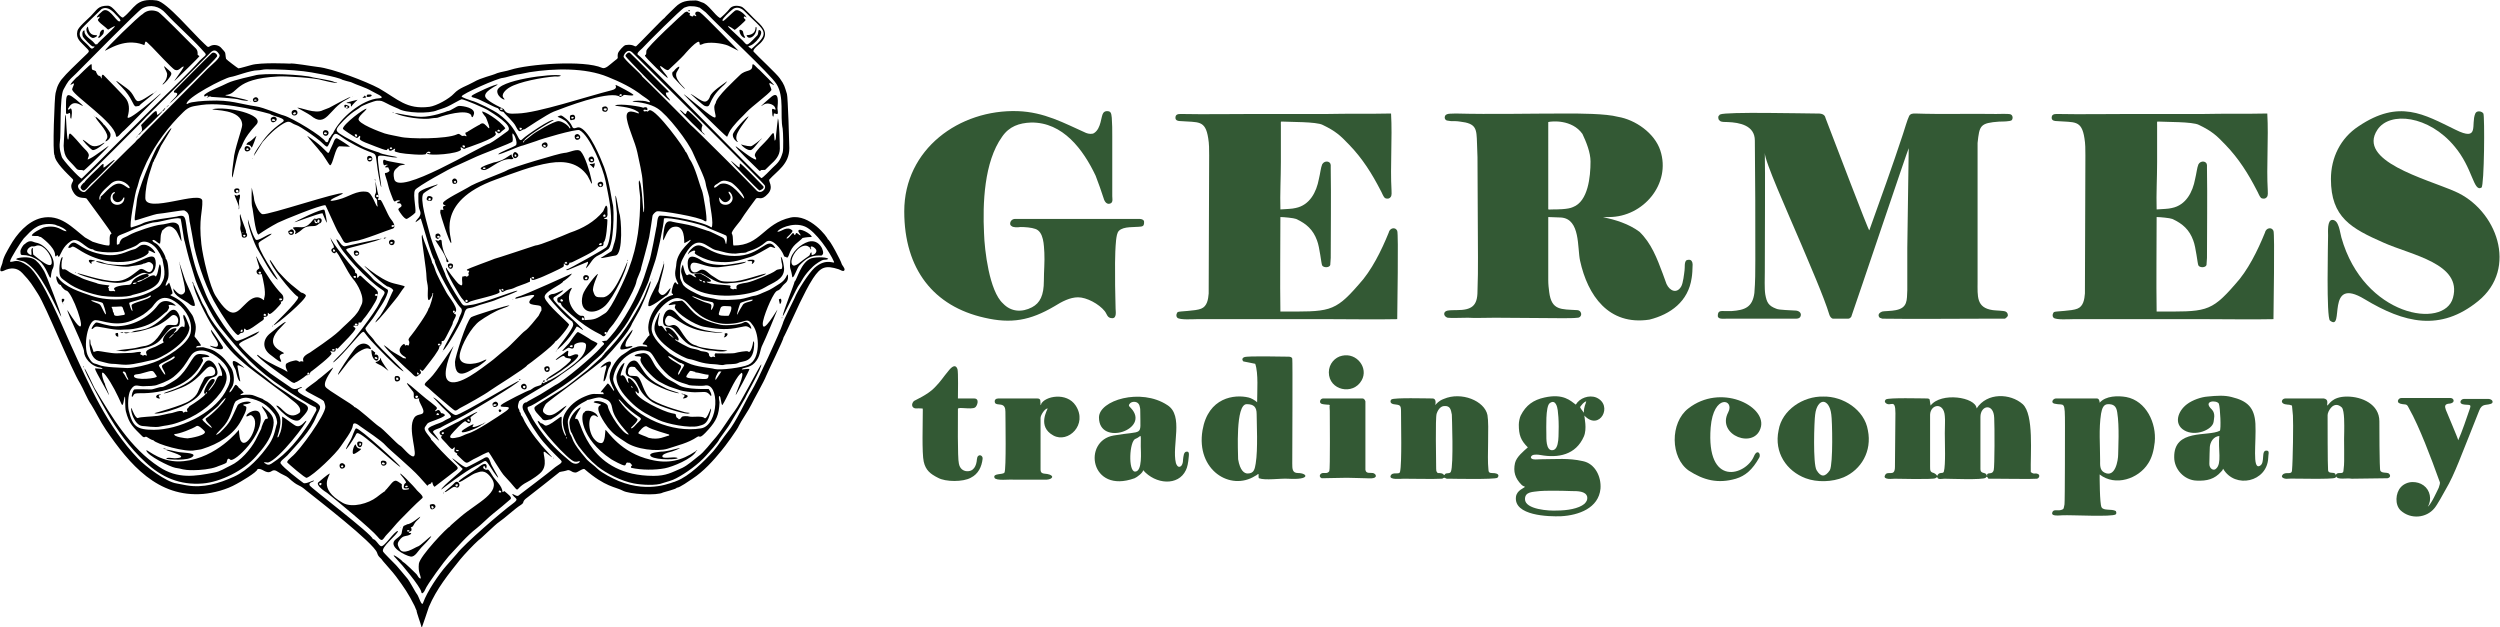
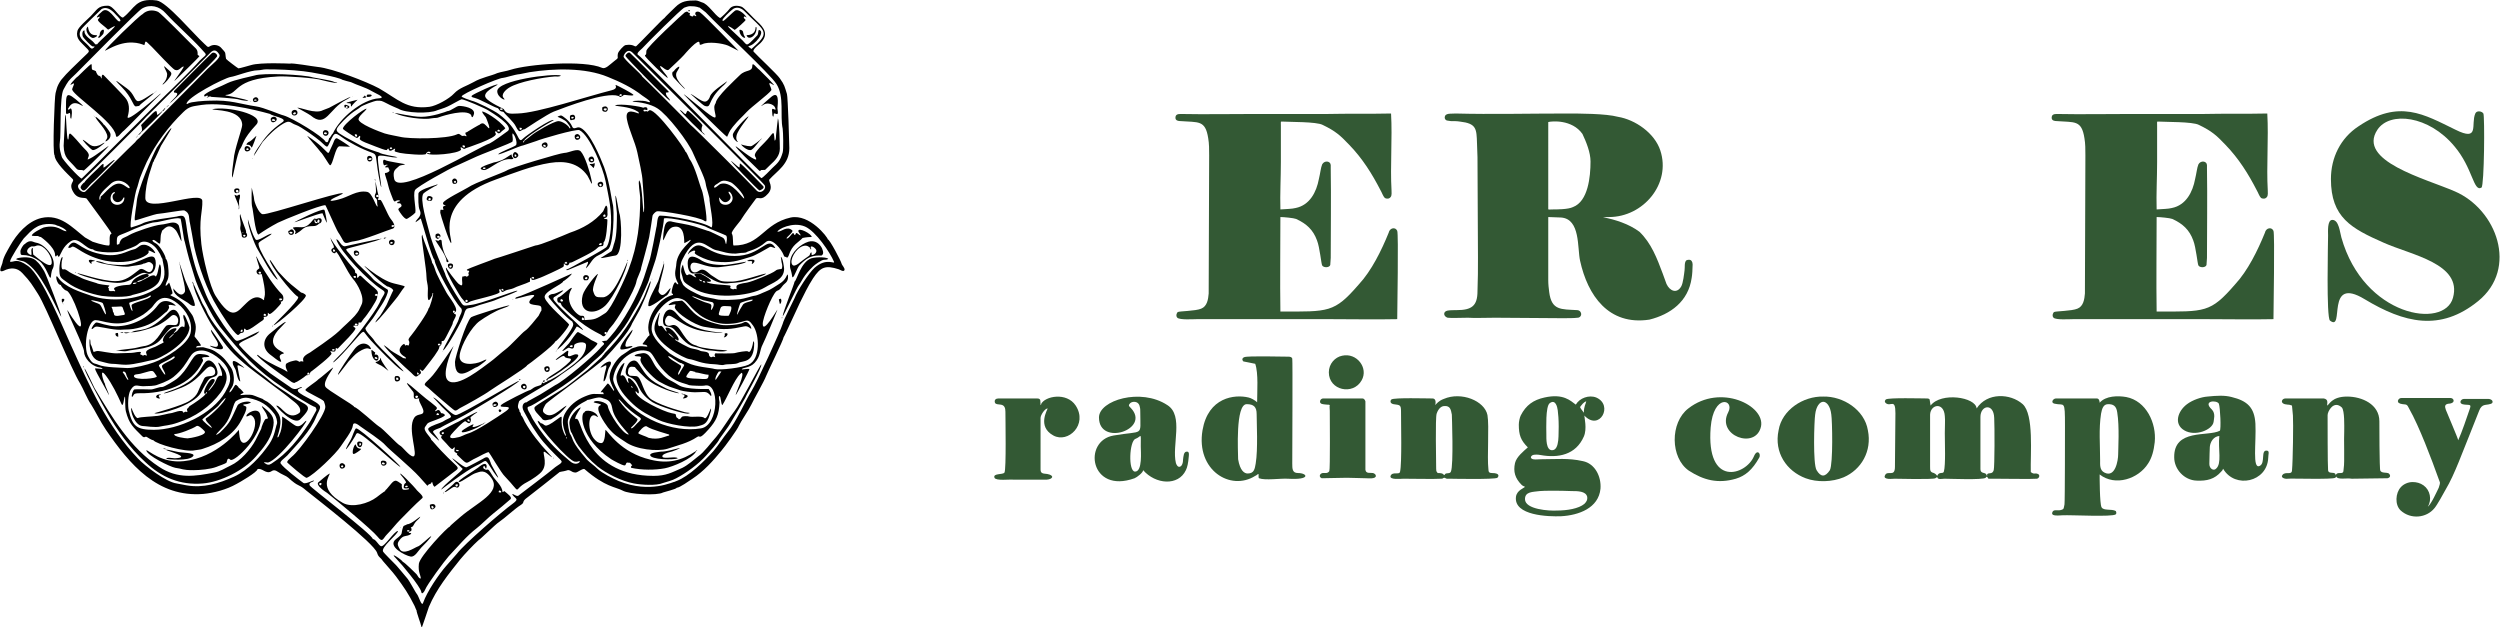
<svg xmlns="http://www.w3.org/2000/svg" version="1.1" id="Слой_1" x="0px" y="0px" viewBox="0 0 526.4 132.1" style="enable-background:new 0 0 526.4 132.1;" xml:space="preserve">
  <style type="text/css"> .st0{fill-rule:evenodd;clip-rule:evenodd;fill:#335934;} .st1{fill-rule:evenodd;clip-rule:evenodd;} </style>
  <path class="st0" d="M409.5,87.6c0.1,0.9,0,2,0,3.6c0,2,0.2,6.7-0.2,8.1c-0.2,0.6-1-0.1-1.4,0.9c-0.3-0.4-0.5-0.5-0.7-0.6 c-0.8-0.2-0.8-0.5-0.8-1.4c0-2.9,0-7.8,0-10.9C406.5,85.1,409.3,84.6,409.5,87.6 M406.3,84.1c-0.2-0.2-0.4-0.2-0.5-0.2 c-1.2,0-8.1-0.2-8.7,0.2c0,0-0.5,0.4,0,0.8c1,0.8,2-1.1,2,2.1l-0.1,11.3c0,2.3-1.6,0.6-2.1,1.8c-0.5,1,1.7,0.7,2,0.7 c0.3,0,8.1,0.2,8.6-0.1c0.2-0.1,0.3-0.2,0.4-0.3c0,0.7,1.1,0.4,1.5,0.4c1.1,0,8.1,0.3,8.7-0.2c0.2-0.2,0-0.2,0.3-0.2 c0.5,0.5-0.3,0.4,1.6,0.4c0.9,0,8.3,0.1,8.9,0c0.5-0.1,0.7-0.8,0.2-1c-0.7-0.3-0.7,0.2-1.5-0.4c-0.1-3.8,0.7-12.1-1.7-14.3 c-2.6-2.3-7.5-2.5-9.7,0.9c-0.2-2.4-7.5-3.5-9.7-0.6C406.5,85.3,406.3,84.1,406.3,84.1z M418.3,100.1c-0.1-0.8-1.3-0.2-1.3-1.3v-11 c0-2.5,2.8-3,2.9,0.2c0.1,1.7,0.1,10.3-0.1,11c-0.3,1-1.1,0.4-1.4,0.9C418.4,100.1,418.6,100.1,418.3,100.1z" />
  <path class="st0" d="M264.3,76.6c0.7,2,0.4,5.9,0.4,8.1c-0.4-0.4-1.3-0.9-1.8-1c-2.9-0.7-8.5-0.1-9.7,6.9 c-1.4,8.4,5.9,12.9,11.1,9.6c0.3-0.1,0.5-0.4,0.7-0.4c0,0.6,0,0.9,0.1,0.9c1.3,0.5,4.5,0,6.1,0.1c4.9,0.3,4.1-1.2,2.1-1.2 c-1.2,0-1.2-0.9-1.2-2c0-2.1,0.1-21.7,0-22.1c-0.1-0.3-0.4-0.4-0.8-0.4c-1.4,0-8.5-0.2-9.3,0.1c-0.5,0.2-0.5,0.6-0.2,0.9L264.3,76.6 z M262.5,85.1c1.5,0,2.1,0.6,2.1,2.1c0,1.8,0.3,7.4-0.2,10.4c-0.2,1.1-0.3,2.1-1.7,2.1c-0.7,0-1.6-0.6-2-3 C260.7,95.3,260.1,85.1,262.5,85.1z" />
  <path class="st0" d="M442.1,84.8c0-0.5-0.2-0.9-0.6-0.9h-8.6c-0.6,0-1.2,0.9-0.3,1.1c2.1,0.5,2.2-1,2.2,4.7c0,0.5,0,15.9-0.1,16.5 c-0.2,0.8,0,1-0.8,1.2c-0.7,0.2-1.6-0.3-1.8,0.6c-0.1,0.6,0.8,0.6,2.2,0.5c1.7-0.1,10.5,0.4,11.2-0.2c0.2-0.2,0.1-0.5,0-0.7 c-0.9-0.5-2.6,0-3-0.8c-0.4-0.7-0.4-6.4-0.4-6.9c3.3,2.6,8.2,0.9,10.2-2.3c0.8-1.2,1.2-2.7,1.4-4.5c0.4-4-1.8-8.7-6-9.5 C446,83.3,443.4,83.3,442.1,84.8 M445.8,86.8c0.5,3,0.2,7.8,0.2,8.9c0,1.2-0.6,5-2.9,3.8c-1-0.5-0.9-1.6-0.9-2.6 c0-3.2-0.3-6.6,0.2-9.8c0.2-1.1,0.5-2,1.5-2C444.9,85.1,445.6,85.4,445.8,86.8z" />
  <path class="st0" d="M319.8,89.4c0,2.2,0.4,3.3,1.9,4.8c-0.9,0.8-2.4,2-2.7,3.3c-0.4,1.8,0,3.2,1.4,4.6c0.2,0.2,0.5,0.3,0.7,0.4 c-0.2,0.3-1.7,0.7-1.9,2.1c-0.5,4,6.9,4.2,9.5,4.1c3.7-0.2,7.9-1.7,8.3-5.8c0.2-2.6-1.2-5.3-3.7-5.8c-3.1-0.7-5.5-0.4-8.9-0.4 c-0.6,0-1,0.1-1.6,0c-0.7-0.2-0.5-0.7,0-0.9c0.4-0.1,1-0.1,1.5,0c3.8,0.7,7.5,0,9.2-3.9c0.7-1.6,0.1-4,0.1-4.4 c3.2,3.4,6.2-2.2,2.5-3.8c-1.5-0.6-3.5,0.1-4.3,1.5c-1.1-0.8-2.6-2.4-6.6-1.5c-2.3,0.5-3.9,1.6-5,3.8 C320,87.9,319.8,88.8,319.8,89.4 M333.5,86.9c-0.5-0.6-0.8-1.1-0.8-1.2c0.4-0.5,0.7-1,1.3-1.2C333.9,85.1,333.5,85.5,333.5,86.9z M326.8,94.8c-1.3,0-1.2-2.5-1.2-3.4c0-1.2-0.2-5.8,0.7-6.5c1.2-0.9,1.6,0.7,1.7,1.5c0.1,0.7,0.2,2,0.2,3.4 C328.1,91,328.5,94.8,326.8,94.8z M321.1,105.1c0-1.6,1.6-1.5,3.1-1.7c0.8-0.1,4.3-0.1,6.7,0c1.3,0,3,0,3.3,1.2 c0.1,0.7-0.2,1.1-0.6,1.5c-1.2,1-3.6,1.4-5.8,1.4C326.3,107.6,321.1,107.3,321.1,105.1z" />
  <path class="st0" d="M302.2,85.3c0,0,0.4-1.4-0.6-1.4c-1.2,0-8-0.2-8.6,0.2c-0.2,0.1-0.5,0.8,0.4,1c1.4,0.2,1.6,0.1,1.6,1.6 c0,2.3,0.2,10.9-0.2,12.6c-0.1,0.8-1.6-0.1-2,0.9c-0.3,0.9,2.2,0.6,2.7,0.6c2,0,6.4,0.1,8,0c0.5,0,0.2-0.2,0.7-0.2 c0.2,0,0.1,0.3,1,0.2c0.4,0,9.5,0.2,10.1-0.2c0.2-0.2,0.7-1-1.2-1c-0.5,0-0.7-0.2-0.7-0.8c-0.3-2.6,0.2-9.1-0.2-11.4 c-0.6-3-5.5-5-9.2-3.4C302.9,84.4,302.5,85,302.2,85.3 M304.2,100c-0.5,0,0-0.4-1.5-0.4c-0.1-0.3-0.3-0.1-0.3-0.9 c0-1.6-0.2-10.7,0.1-11.6c0.4-1.2,1.1-1.6,1.6-1.6c1.3-0.1,1.4,0.8,1.6,1.8c0,0.1,0.4,10.7-0.2,12C305.3,99.9,304.3,99.4,304.2,100z " />
  <path class="st0" d="M490,85.4c0-0.6,0.3-1.3-0.7-1.5h-8.1c-0.8,0-1.3,1.2,0.5,1.3c0.4,0,0.6,0.1,0.9,0.2l0.2,2.1 c0.1,1.5,0,9.5-0.2,11.6c-0.1,1-1.4,0.1-2,0.9c-0.5,0.6,0.6,0.9,1.1,0.8c0.7-0.1,9.5,0.2,10-0.2c0.1-0.1,0.2-0.1,0.2-0.3 c0.3,0.8,2.1,0.3,3.3,0.5l7.5-0.1c0.5-0.1,0.8-0.5,0.3-1c-0.5-0.3-1.5,0-1.8-0.6C501,98.9,501,89,501,88.7c0-3.6-3.7-5.2-6.8-5.2 C490.9,83.5,490.4,85.3,490,85.4 M493.6,90.8c-0.1,1.5,0.1,6.7-0.1,7.7c-0.1,0.5,0.1,1.1-0.6,1.1c-0.3,0-0.6,0-0.8,0.1 c-0.1,0.1-0.2,0.1-0.3,0.4c0-1-1.5-0.1-1.6-1.1c-0.1-0.7-0.1-10.9-0.1-11.6c0-0.8,1.3-3.2,3-1.6C493.7,86.5,493.6,89.7,493.6,90.8z" />
  <path class="st0" d="M459.9,90.6c2.3,1.4,6-0.1,6.2-1.8c0-0.4,0.5-1.7-0.4-2.6c-2-1.9,1.1-2,1.5-1.2c0.3,0.8,0.5,5.5,0.2,5.7 c-2.5,1.3-9.7-0.5-9.6,5.6c0,2.5,2.1,4.8,4.7,4.9c2.2,0.1,3.8-0.3,5.2-1.9c0.2-0.2,0.3-0.3,0.4-0.6c2.5,4.3,9.3,2.8,9.5-2.3 c0-0.7,0.3-1.4-0.2-1.5c-1.5-0.3-0.3,2.6-1.6,3.2c-1.6,0.8-0.7-4.9-0.9-8.9c-0.2-3.4-1.7-4.8-5-5.6c-1.5-0.4-3.1-0.3-5.1-0.1 c-1.3,0.1-3.1,0.7-4.3,1.6C458.5,86.6,457.7,89.3,459.9,90.6 M465.2,97.7c0-1.8,0.1-2.9,0.1-3.6c0.1-1.1,0.8-2.2,2-2.3 c-0.3,2.8,0.6,5.8-0.7,6.9C466.1,99.2,465.2,98.7,465.2,97.7z" />
  <path class="st0" d="M231.4,87.9c0,6.2,11,2.5,6.7-2c-0.4-0.4-0.5-0.5-0.3-0.8c0.4-0.7,2-0.8,2.2,0.6c0.1,0.3,0.1,0.7,0.1,1.3 c0,5,0.8,3.6-5.6,4.7c-6.6,1.1-5,12.4,4.4,9c0.5-0.2,1.8-1.2,1.8-1.7c2.6,3,7.4,3.4,9,0c0.3-0.6,0.5-1.5,0.6-2.8 c0-0.1,0.2-1.1-0.3-1.1c-0.8-0.1-0.8,1-0.9,1.7c0,0.5-0.1,0.9-0.3,1.2c-0.4,0.5-0.9,0.4-1.2-0.5c-0.9-3.7,1.7-10-1.8-12.2 C240.2,81.6,231.4,84.3,231.4,87.9 M240.2,94c0,1,0.4,5.3-1.2,5.3c-1.5,0-1.2-6.5,0.1-6.9C240.4,91.9,240.2,90.8,240.2,94z" />
  <path class="st0" d="M380.2,100.7c-4-1.5-6.7-5.4-5.7-10.1c0.7-4.3,5.2-7.2,9.4-7.1c4.2-0.1,8.7,2.8,9.4,7.1 c0.9,4.4-1.4,8.3-5.1,9.9C385.8,101.5,382.6,101.6,380.2,100.7 M382.5,99c-0.8-1.3-0.5-10.4-0.3-11.7c0.2-1.8,1-2.7,1.7-2.7 c0.7,0,1.5,0.9,1.7,2.7c0.2,1.2,0.4,10.3-0.3,11.7C384.3,100.5,383.4,100.5,382.5,99z" />
  <path class="st0" d="M505,84.8c0.2,0,0.1,0.2,0.9,0.3c0.9,0.1,0.9,0,1.4,1c2.1,3.7,4.7,10.6,6.2,14.8c0.3,0.9,0.4,0.5,0,1.8 c-0.5,1-1.5,3.3-2.3,4c0.9-1.5,0.5-3.5-0.9-4.5c-0.7-0.5-1.5-0.7-2.3-0.7c-0.9,0-1.9,0.4-2.5,1.1c-1.1,1.2-1.3,3.7,0,4.9 c2.1,1.9,5.4,1.6,7.1-0.5c0.6-0.7,1.9-3.1,2.4-4c0.9-1.5,1.8-3.5,2.7-5.7c1.5-3.7,3.1-7.8,4.3-10.8c0.3-0.8,0.7-1.1,1.1-1.2 c0.2-0.1,1.5-0.1,1.7-0.5c0.2-0.5-0.4-0.8-0.8-0.8h-5.2c-0.7,0-1.3,1.1,0.2,1.2c1.1,0.1,1.4-0.1,1,1c-0.5,1.5-1.7,5-2.4,6.5 c0-0.3-2.5-6.1-2.6-6.4c-0.3-0.8-0.2-1.2,0.6-1.3c0.3,0,0.7-0.1,0.9-0.3c0.3-0.3,0.1-0.9-0.6-0.9h-10.2c-0.4,0-0.7,0.2-0.8,0.6 C504.9,84.7,505,84.6,505,84.8" />
  <path class="st0" d="M219.1,85.3c-0.1-0.7,0.2-1.4-0.7-1.4h-8.2c-0.5,0-0.9,0.3-0.7,0.9c0.2,0.4,0.7,0.3,1.2,0.4 c0.8,0.1,1,0.7,1,1.5c0,1.4,0.2,12.2-0.2,12.8c-0.3,0.5-2.5,0.1-2.1,1.1c0.3,0.7,3.2,0.3,4,0.4l7,0c1.3-0.1,1.7-0.9,0.1-1.2 c-0.7-0.1-1.4,0-1.4-0.9V88c0-0.6,0.9-2,1.5-2c0,0.2-2.3,3.8,1.2,5.7c3.1,1.7,7.3-2.3,4.7-6.3c-1.9-2.9-6.5-2-7.3-0.3 C219.3,85.2,219.2,85.2,219.1,85.3" />
  <path class="st0" d="M365.5,100.8c2-0.6,3.5-1.9,4.9-4.4c0.5-0.8-0.4-2-1.1-0.3c-1.7,4-10.1,6.6-9.1-6.1c0.6-7.2,5.1-5.9,3.7-3.2 c-2.6,4.9,5.8,8,6.9,3c0.9-4.4-8.5-9.1-15.3-3.8c-3.9,3-3.8,10.4,0.1,13.1C358.7,101.1,361.7,101.9,365.5,100.8" />
-   <path class="st0" d="M204.4,100.6c1.6-0.8,2.3-2.3,2.5-4c0.1-0.8-1.1-1.2-1.2,0.1c-0.1,1.4-0.7,2.7-2.3,2.5 c-0.6-0.1-1.3-0.5-1.5-1.6c-0.3-1.1-0.2-9.9-0.2-11.5c0-0.5,2.8,0.2,3.6-0.3c0.4-0.2,1.1-1.9-0.2-1.9h-3.4c0-1,0.1-5.6-0.1-6.2 c-0.4-1.1-1.2-0.5-1.9,0.4c-1.1,1.3-1.6,2.2-2.9,3.5c-1.4,1.5-4.2,2.7-4.3,2.8c-0.4,0.3-0.6,0.9-0.3,1.3c0.4,0.5,1.1,0.2,1.7,0.3 c0.5,0,0.4-0.1,0.4,0.9c0,2-0.2,8.6,0.2,10.3c0.4,1.8,1.4,2.6,3,3.4C199.1,101.5,202.8,101.5,204.4,100.6" />
  <path class="st0" d="M280,86.5c0,1.4,0.1,12.3-0.1,12.7c-0.1,0.2-0.4,0.4-0.7,0.4c-0.3,0-0.5,0-0.7,0c-0.6,0.1-0.9,0.8-0.2,1.1 c1.7,0,3.5-0.1,5.3-0.1c1.4,0,2.7,0.1,4,0.1c0.5,0,2.1,0.2,2.1-0.5c0-0.3-0.3-0.5-0.6-0.6c-0.6-0.1-1.5,0.2-1.6-0.7 c0-0.4,0-0.9,0-1.2c0-1,0-12.9,0-13.2c-0.1-0.3-0.3-0.6-0.6-0.6h-8.3c-0.3,0-0.5,0.2-0.6,0.4c-0.1,0.3-0.1,0.5,0.2,0.7 c0.2,0.1,0.9,0.2,1.2,0.2c0.2,0,0.5,0,0.6,0.1C279.9,85.4,280,86.3,280,86.5" />
  <path class="st0" d="M279.8,78.4c0,3.8,5.1,4.9,6.9,1.7c1.5-2.6-1-5.9-4.1-5.2C281.1,75.2,279.8,76.6,279.8,78.4" />
-   <path class="st0" d="M361.8,24.6c0,0.2,0,0.4,0.1,0.6l0.3,0.3c0.3,0.2,1,0.2,1.6,0.2c2.5,0.1,5.7,0.7,5.7,3.9 c0.1,8.4,0.1,16.7,0.1,25.1c0,2.3,0,4.7-0.2,7c-0.4,3-2,3.6-4.8,3.8c-0.4,0-0.7,0-1.2,0c-1,0-1.7-0.2-1.7,1c0,0.8,1.3,0.6,1.8,0.6 c4.7,0,9.5,0,14.2,0c0.6,0,1.4,0.1,1.5-0.8c0-0.4-0.3-0.8-1-0.9c-1.2-0.1-3.6-0.1-4.2-0.4c-1.6-0.6-2-1.3-2.3-3 c-0.2-1.2-0.1-3.6-0.1-4.8c0-7.2,0.1-21.6,0-25c0,1.8,4.5,11.8,7.7,19.3c1.5,3.6,4.8,11.1,5.9,14.8c0.1,0.3,0.4,0.8,0.8,0.8h3.2 c0.3,0,0.7-0.4,0.7-0.7c1-2.8,11.9-35.2,12-35.2c0,2-0.3,18.9-0.3,21c0,0.9,0,5.9,0,8.9c-0.1,2.1,0.1,3.7-2.4,4.2 c-0.8,0.2-2.7,0.2-2.9,0.3c-0.5,0.2-1,0.6-0.6,1.2c0.2,0.2,0.1,0.1,0.4,0.2c0.2,0.1,0.1,0.1,0.5,0.1c6.9,0.1,14.1,0,21,0 c0.3,0,0.5,0,0.7,0l3.7,0c0.2,0,0.2,0,0.3-0.1c0.4-0.3,0.6-0.5,0.4-1c-0.1-0.2-0.2-0.3-0.4-0.4c-0.4-0.2-2-0.2-2.7-0.3 c-3.5-0.5-3.2-2.9-3.2-6V31.8c0-0.6,0-1.1,0-1.7c0.4-3.7,0.5-4.2,4.6-4.5c0.5,0,2.3,0,2.6-0.3c0.3-0.4,0.2-1-0.2-1.2 c-0.3-0.2-2.6-0.1-3.1-0.1c-5.7-0.1-11.4,0.1-17-0.1c-0.5,0-1,0-1.3,0.5c-0.4,0.8-1,2.9-1.3,3.8c-2.2,6.7-4.7,13.6-7.1,20.3 c-0.1,0.3-7.5-19.2-9.2-23.6c-0.2-1.1-1.3-1-2.2-1c-2.3,0-18.8-0.4-20,0.2c0,0-0.1,0-0.2,0.2C361.9,24.3,361.8,24.6,361.8,24.6" />
  <path class="st0" d="M306.5,23.9c-1,0.1-2.3-0.2-2.3,0.9c0,0.3,0.3,0.6,0.6,0.6l0.7,0.1c0.7,0,1.3,0,1.9,0.1 c3.5,0.4,3.5,1.5,3.6,4.6c0,1,0.1,1.9,0.1,2.9l0.1,21.1c0,2.4,0,4.7-0.1,7.1c0,3.1-1.2,4-4.4,4c-0.4,0-1.4,0-1.9,0.1 c-1,0.2-0.9,1.2,0,1.5c0.4,0.1,3.7,0,4.3,0c1,0.1,4.4,0,5.7,0c4.7,0,9.4,0.1,14.1,0.1c1.2,0,2.5,0,3.3-0.1c0.2,0,0.4-0.1,0.5-0.2 c0.3-0.3,0.3-0.7,0.1-1c-0.1-0.2-0.4-0.4-0.7-0.4c-3.4-0.2-5.4,0.1-5.9-3.8c-0.1-0.8-0.2-1.6-0.2-2.5V46c0-0.2,0-0.2,0-0.3 c0.9,0,1.8,0.1,2.7,0.1c4.1,0.3,3.4,6.4,4,9.1c1.6,7.3,6,13.7,14.6,12.4c4.4-1.1,8.2-3.8,8.9-8.8c0.1-0.5,0.2-1.9,0.2-2.8 c0-0.6-0.3-1-0.7-1c-0.2,0-0.4,0-0.6,0.1c-0.5,0.4-0.3,1.5-0.4,2.1c-0.1,0.8-0.3,2.7-0.7,3.4c-0.9,1.6-2.4,1-3.1-0.5l-0.8-2.2 c-1.2-3.2-2.4-6.4-4.9-8.8c-2.3-1.7-5-2.5-7.7-3.1l1.3,0c7.2,0,13.1-7,10.8-14c-1.2-3.7-5.3-6.5-8.9-7.1c-2.6-0.7-8.2-0.7-10.9-0.7 C321.9,23.9,314.1,24.1,306.5,23.9 M326.8,44.1c-0.6,0-0.8,0.1-0.8-0.1V25.7c0.7-0.2,5-0.6,7.2,2.5c0.8,1.7,1.7,3.9,1.7,5.8 c0,3.2-0.5,8.4-3.7,9.6C330.2,44.1,327.8,44.1,326.8,44.1z" />
  <path class="st0" d="M247.5,24.8c0,0.6,0.6,0.7,1.1,0.7c3.7,0.3,5.2-0.3,5.8,3.6c0.2,1.1,0.2,2.4,0.2,3.6l-0.1,29.1 c-0.1,1.2-0.3,2.7-1.6,3.2c-1.2,0.5-4.5,0.5-4.9,0.7c-0.2,0.1-0.5,0.8-0.1,1.2c0.5,0.5,3.3,0.3,4.1,0.3c9.4,0,18.8,0,28.2,0 c4.7,0,9.3,0.1,14,0c0-1.9,0.3-17.9,0-18.6c-0.4-0.9-1.6-0.6-1.8,0.4c-1.5,3.7-3.6,8-6.3,10.9c-5.2,6-6.3,5.7-16.5,5.7 c-0.1-6.6,0-13.2,0-19.9c0.7,0,2.8,0.2,3.3,0.4c2.2,1,3.6,2.3,4.4,4.5c0.6,1.5,0.9,5,1.1,5.3c0.3,0.5,1.5,0.5,1.7-0.1 c0-0.2,0.1-1.2,0.1-1.5c0-6.2,0.1-12.6,0-18.8c0-0.2,0-0.4,0-0.7c0-0.9-1.3-1.1-1.8-0.2c-0.3,0.7-0.4,1.9-0.7,3.1 c-0.5,2.7-1.9,5.5-4.9,6.1c-0.8,0.2-1.8,0.2-3.2,0.3c-0.1-3.3,0.1-6.6,0.1-10l0-7.6c0-1-0.1-0.9,0.3-0.9c1.4,0.1,7.2,0,8.5,0.7 c2.7,1.3,3.7,2.2,5.6,4.2c2.8,2.9,4.8,6.1,6.6,9.6c0.3,0.5,0.5,1.2,0.9,1.6c0.4,0.2,0.9,0.2,1.2-0.2c0.3-0.3,0.2-1.1,0.2-1.4 c-0.3-5.2,0.2-10.9-0.1-16.2c-4.4,0.1-9,0-13.4,0.1l-15.3,0c-5.2,0-10.4,0.1-15.6,0C248,24,247.5,24.1,247.5,24.8" />
-   <path class="st0" d="M190.4,44.5c0,12.2,6.2,20,16.9,22.4c5.6,1.3,9.6,0.6,14.7-2.4c1.6-1,3.3-1.9,5-1.9c1.8,0,4.4,1.4,5.6,2.9 c0.5,0.6,0.5,1.5,1.6,1.5c1,0,0.7-1.5,0.7-2c0-1.6-0.1-3.2-0.1-4.9c0-3.2-0.1-6.3,0.2-9.5c0.1-0.8,0.2-1.6,0.6-2 c1-1,3.3-0.7,4.7-0.9c0.6-0.1,0.6-0.5,0.6-1c0-0.4-0.5-0.6-0.9-0.6h-26.3c-0.5,0-1,0.4-1,1c0,0.2,0.1,0.4,0.3,0.5 c0.3,0.3,1.2,0.3,1.9,0.2c0.9,0,2.3,0.1,3.1,0.4c1.8,0.6,1.8,3.5,1.9,5c0.1,1.9-0.1,3.9-0.1,5.9c0,3.1-0.8,4.7-2.5,5.6 c-2.1,1.1-4.4,1-6.1-0.8c-2.9-2.6-3.9-11.3-4-14.8c-0.3-6.2,0-15,3.8-20.3c1.5-2.2,3.6-2.9,6.1-3c6.7-0.1,11,5.7,13.6,11.2 c0.6,1.6,1.2,3.2,1.7,4.8c0.2,0.7,0.7,1.4,1.5,1c0.5-0.3,0.3-1,0.3-1.5l0-12.6c0-1.4,0-2.6-0.1-3.9c-0.1-1-0.2-1.4-1-1.4 c-0.3,0-0.6,0.1-0.8,0.4c-0.5,0.7-0.4,3.2-1.9,4.2c-0.4,0.3-1.2,0.2-1.7,0c-4.7-2.1-8.8-4.4-14.4-4.6C202,23,190.4,31.4,190.4,44.5" />
  <path class="st0" d="M490.8,37.7c0,8.1,4.3,10.4,11.1,13.4c5.8,2.6,16.6,4.4,14.6,11.6c-1.8,6.7-18.8,4-23.5-12.7 c-0.3-1-0.5-3.7-1.9-3.7c-1.1,0-0.9,2.5-0.9,3.3c0,1.4-0.4,17.3,0.4,17.9c3.2,2.5-1.1-9.6,7.3-4.5c8.3,5,15.9,6.9,23.9,0.4 c8.5-6.9,3.9-19.3-4.9-23.1c-6.2-2.7-20.7-6.4-16.3-13c2.6-3.9,10.8-3,16.2,3.5c3.9,4.6,4,9.7,5.7,8.7c0.6-0.4,0.7-15.1,0.4-15.6 c-0.3-0.5-1.4-0.7-1.7,0c-1,2.3,1,6-4.2,3.4c-6.6-3.2-11.8-6.5-20.4-0.7C492.8,29.1,490.8,33.2,490.8,37.7" />
  <path class="st0" d="M432,24.8c0,0.6,0.6,0.7,1.1,0.7c3.7,0.3,5.2-0.3,5.8,3.6c0.2,1.1,0.2,2.4,0.2,3.6L439,61.8 c-0.1,1.2-0.3,2.7-1.6,3.2c-1.2,0.5-4.5,0.5-4.9,0.7c-0.2,0.1-0.5,0.8-0.1,1.2c0.5,0.5,3.3,0.3,4.1,0.3c9.4,0,18.8,0,28.2,0 c4.7,0,9.3,0.1,14,0c0-1.9,0.3-17.9,0-18.6c-0.4-0.9-1.6-0.6-1.8,0.4c-1.5,3.7-3.6,8-6.3,10.9c-5.2,6-6.3,5.7-16.5,5.7 c-0.1-6.6,0-13.2,0-19.9c0.7,0,2.8,0.2,3.3,0.4c2.2,1,3.6,2.3,4.4,4.5c0.6,1.5,0.9,5,1.1,5.3c0.3,0.5,1.5,0.5,1.7-0.1 c0-0.2,0.1-1.2,0.1-1.5c0-6.2,0.1-12.6,0-18.8c0-0.2,0-0.4,0-0.7c0-0.9-1.3-1.1-1.8-0.2c-0.3,0.7-0.4,1.9-0.7,3.1 c-0.5,2.7-1.9,5.5-4.9,6.1c-0.8,0.2-1.8,0.2-3.2,0.3c-0.1-3.3,0.1-6.6,0.1-10l0-7.6c0-1-0.1-0.9,0.3-0.9c1.4,0.1,7.2,0,8.5,0.7 c2.7,1.3,3.7,2.2,5.6,4.2c2.8,2.9,4.8,6.1,6.6,9.6c0.3,0.5,0.5,1.2,0.9,1.6c0.4,0.2,0.9,0.2,1.2-0.2c0.3-0.3,0.2-1.1,0.2-1.4 c-0.3-5.2,0.2-10.9-0.1-16.2c-4.4,0.1-9,0-13.4,0.1l-15.3,0c-5.2,0-10.4,0.1-15.6,0C432.5,24,432,24.1,432,24.8" />
  <path class="st1" d="M25.9,3.7c-0.8,0-2-2.5-3.2-2.5c-2.1,0-2.2,0.8-3.6,2.2c-0.7,0.7-2.6,2.3-2.8,3.1C15.9,8.2,17,8.8,18.1,10 c1,1,0.8,0.7-0.9,2.4c-1.4,1.4-3,2.8-4.3,4.4c-1,1.4-1,2.2-1.2,2.8c-0.2,0.4-0.7,12.9-0.2,13.1c0,1.4,2.7,3.9,3.7,4.9 c0.8,0.7-1.1,0.9,0.4,3.1c1,1.4,2.4,0.7,2.7,1.2c0.5,0.7,5.2,7,5.2,7.3c-0.8,0.2-0.1,2.5-0.6,2.5c-1.1,0-3.4-0.8-3.4-0.8 c0,0-1.4-0.8-1.6-0.9c-2.7-2.1-5.2-5-9.2-4.1c-2.9,0.7-5.2,3.4-6.6,5.9c-0.6,1.1-1.4,2.3-1.6,3.6c-0.1,0.5-1.1,2.2,0.3,1.6 c1.4-0.7,2.8-0.7,3.9,0.5c1.8,1.9,2,2.4,3.3,4.4c1.7,2.6,7,15.9,8.9,18.9c0.6,1,1.5,3.3,2.3,4.4c0.6,0.9,2,3.7,3.1,5.3 c5,7.3,10.9,14.3,20.5,13.5c2.2-0.2,4.9-0.9,7-2.1c0.6-0.3,4.4-2.5,4.4-3.1c1-0.4,1.8,1.2,3,0.4c0.7-0.5,1.3,0.2,1.9,0.5 c1.3,0.7,1.1,0.4,2.3,1.5c1.7,1.4,1.5,0.7,3.1,2.1c2.1,1.7,14.2,11,14.9,13.1c0.3,1,0.7,0.9,1.2,1.7c0.9,1.1,1.9,2.1,2.8,3.3 c1.7,2.3,2.6,3.6,3.9,6.2c0.1,0.2,0.3,0.8,0.4,0.9c0,0.5,0.9,2.8,1.1,3.7c0,0,1.4-4,1.5-4.4c1.6-3.8,4.2-7,6.6-10 c0.9-1.1,2.8-3.1,3.8-4c0.1-0.1,0.1,0,0.1-0.1c0.2,0,3.5-3.3,4.3-3.8c1.2-0.8,3.3-2.8,4.6-3.6c0.9-0.6,0-0.6,1.4-1.6 c0.4-0.3,6.4-5,6.6-5.2c0.1-0.2,0.9-0.2,1.5-0.4c0.9-0.4,1,0.4,2,0.4c0.4,0,1.6-1,1.9-0.7c4.4,3.8,6.5,3.7,8,4.5 c1.4,0.8,7.3,1.1,8.5,0.4c0.2-0.1,2.8-0.7,2.9-1c0.6,0,2.7-1.5,3.3-1.9c2.3-1.5,4.4-3.8,6.1-5.9c0.7-0.8,3.4-4.5,3.7-5.3 c0.3-0.7,2.2-3.5,2.6-4.4c0.2-0.5,2.8-5.1,3.1-6c0.3-0.8,3.7-7.7,3.7-8.2c0.1,0,3-6.4,3.4-7.2c0.9-1.8,1.7-3.5,2.8-5.2 c1.6-2.4,2.6-2.8,5.4-1.9c0.3,0.1,1,0.6,1.2,0.2c0.2-0.4-0.5-1-0.6-1.4c-0.1-0.5-2.5-5.1-2.9-5.1c0-0.4-3.8-5.4-7.8-4.6 c-5.8,1.3-6.3,5.9-12,5.9c-0.3,0,0-1.9-0.4-2.5c-0.3-0.4,1.9-2.7,2.1-3.2c0.2-0.4,2.9-4.1,3-4.2c0.5-0.4,1.1,0.6,2.5-1 c1.3-1.4,0-2.7,0.3-3c1.6-1.8,4.2-3.2,4.2-6.6c0-1-0.3-10.8-0.5-11.4c-0.5-1.6-0.5-1.9-1.5-3.3c-0.6-0.9-4.7-4.7-5.5-5.6 c-0.4-0.4,1.1-1.5,1.4-1.8c1.8-1.8,0.9-3.2-0.8-4.7c-0.6-0.5-2.7-2.9-3.2-3c-0.9-0.3-2-0.3-2.6,0.6c-0.1,0.2-1.8,1.9-1.9,1.8 c-1.1-0.6-2.5-3-3.8-3.3c-0.3-0.1-0.9-0.4-1.3-0.4c-1.8,0-3,0.1-4.3,1.4c-0.2,0.2-2.3,2.2-2.3,2.3c-0.2,0-5.6,5.7-5.9,5.9 c-0.4,0.3-0.5-0.5-2.3-0.2c-0.4,0.1-1.5,1.3-1.6,1.8c-0.2,1.1,0.4,0.7-0.8,1.6c-0.9,0.7-1.8,1.7-2.5,1.4c-3.8-1.7-15.6-0.8-19.3,0.4 c-0.9,0.3-1.9,0.4-2.8,0.7c-1.3,0.6-3.3,0.9-5,1.9c-1.4,0.8-3,1.2-4.1,2.4c-1,1.1-3.7,2.6-5.2,2.8c-4.8,0.6-6.6-1.6-10.6-3.9 c-2.6-1.4-9.8-4.2-12.9-4.5c-1-0.1-5.4-0.9-5.9-0.7c0,0-6.1-0.3-8.1,0.3c-0.4,0.1-2.4,0.7-2.7,0.7c-0.1,0-2.6-1.9-2.6-2 c-0.3-1.5,0.2-1-1.1-2.4c-0.6-0.6-1.7-0.7-2.4-0.2c-0.4,0.3-0.7-0.3-1-0.5C40.6,7,35.1,0.4,33,0.1C28.5-0.5,28.4,1.8,25.9,3.7 C25.9,3.7,26,3.7,25.9,3.7 M20.4,3.7c0.1,0,0.4-0.2,0.6-0.2c0,0.7-1.3,0.3,0.9,2c1.3,1,0.4,0.9,2,0.1c1.5-0.8-3.4,3.4-3.4,3.7 c-0.5,0-0.2,0.3-0.8-0.4c-0.4-0.5-1.9-1.3-1.9-2.2c0-0.2,0-0.2,0-0.3c-0.6,0-0.5,1.1-0.3,1.4c0.1,0.2,1.7,2,2.1,2 c0.1,0,0.2-0.1,0.3,0c0,0.2-0.3,0.3-0.4,0.4c-0.3,0.2-0.7-0.4-0.9-0.6c-0.9-1-2.5-1.8-1.5-3.4c0.2-0.4,4.2-4.2,4.3-4.3 c1.3-0.7,2.4,0.5,3.2,1.4c0,0,1.3,1.2,0.5,1.2c-0.7,0-2.3-3.5-3.7-2C21.3,2.6,20.3,3.4,20.4,3.7z M152.3,4.4c-0.2,0-0.1-0.1-0.2-0.1 c0-0.4,1.6-1.9,2-2.2c0.8-0.8,1.9-0.5,2.6,0.2c4,4.1,5.7,4.3,2.2,7.4c-1,0.9-0.5,0.6-1.1,0.3c-0.1-0.1-0.2-0.1-0.2-0.3 c1.3-0.1,3.7-3.1,2.2-3.4c-0.2,0.2-0.1,0.8-0.3,1.1c-2.8,2.9-1.9,2.1-3.7,0.6c-0.3-0.3-2.5-2.3-2.5-2.4c-0.1-0.4,1.4,0.7,1.4,0.7 c0.1,0,2.3-1.9,2.3-2.1c-0.1-0.2-0.4-0.3-0.4-0.6c0.2-0.3,0.4,0,0.6,0.1c0-0.3-1.7-2.1-2.5-1.4C154.6,2.3,152.5,4.4,152.3,4.4z M145.3,1.3c1.6,0,1.7,0.3,2,0.3c0.1,0.1,1.1,0.8,1.3,1c2.8,3,13.6,13,14.9,15.1c1.7,2.7,0.7,6.6,1.3,9.4c0.1,0.7,0.2,4.4,0,5 c-0.5,1.7-0.9,2.1-2.2,3.3c-0.3,0.3-2.1,2.2-2.3,2.1c-0.6-0.3-25.1-25.5-25.9-25.9c-0.6-0.3,0.5-1.1,0.8-1.4 c1.2-1.3,8.1-8.2,8.9-8.6C144.4,1.5,144.9,1.3,145.3,1.3z M17.2,37.6c-0.4,0-4.1-4-4.2-4.6c-0.1-0.4-0.6-1.6-0.4-3.1 c0.3-1.5-0.1-9.6,0.8-11.1c1-1.8,0.9-1.7,2.5-3.2c1.9-1.9,13.1-13.3,14-13.8c1.7-1,3.7-0.5,5,1c2.1,2.3,5.3,5.1,7.4,7.4 c1.7,1.9,1.2,0.8-1,3.4c-0.7,0.8-5.2,5.3-6.4,6.4C33.8,21,17.3,37.6,17.2,37.6z M29.3,29.1c-0.1,0-0.8,0.7-0.8,0.8 c-0.1,0-9.8,9.7-10.5,10.4c-0.6,0.6-2.2-0.9-1.3-1.6c0.4-0.3,14.1-13.9,14.1-14.1c0.1,0,12.2-12.2,13.4-13.4c0.8-0.9,1.4-0.7,2,0.3 c0.4,0.6-1.7,2.2-2.5,3C42.1,16.2,29.3,28.9,29.3,29.1z M131.3,11.9c0-0.3,0.8-2,2-0.7C137,15,160.5,38.2,161,39 c0.5,0.8-0.9,2.1-1.8,1c-0.3-0.4-13.6-13.7-13.8-13.7c0-0.1-10.1-10.2-10.2-10.2C135.2,15.7,131.3,12.5,131.3,11.9z M97.2,20.3 c0-0.5,7.7-3.9,8.7-3.9c0.4,0,2.4-0.7,3.6-0.8l2-0.4c5.1-0.8,11.7-1,16.5,1c2.5,1,5.2,2.3,7.2,3.9c0.3,0.2,1.5,1,1.6,1.2 c0.3,0.5-0.7,0-0.9,0c-0.3-0.1-2.6-0.2-2.7,0.1c1.6,0.1,3.8,0.5,5.2,1.4c2.1,1.3,6.6,7.1,7.6,9.6c0.4,1,2.5,5.1,2.6,6.3 c0.1,0.9,0.9,2.8,0.8,3.5c0,0.6,1,5.2,0.4,5.7c-1.6-1.2-8.6-2.5-10.8-2.5c-0.7,0-0.6,2-0.8,2.5c0,0.1-1.2,6.5-1.5,7.1 c-0.1,0.2-0.9,2.9-1.1,3.4c-1.3,3.9-4.4,9.5-7.1,12.5c-1.2,1.3-0.4,0.6-1.8,1c1,0.6,0.3,0.6-0.4,1.5c-1.2,1.4-7.6,6.9-9.4,7.7 l-2.4,1.5c-0.5,0.4-3.5,1.9-3.6,2.1c-0.7,0-1.2,0.8-0.6,1.9c1.6,2.9,1.1,2.2,3,5c1.4,2,3.1,3.6,4.8,5.3c0.6,0.6-0.6,0.9-1.6,1.8 c-0.4,0.4-7.4,5.7-7.4,5.7c-0.5,0.2-1.6-0.9-1.1-0.1c0.6,0.8,1.4,0.7-0.1,1.8c-2.2,1.6-10.1,8.4-11.7,10.5l-2.2,2.5 c-1.6,1.8-4.1,5.5-4.9,7.8c-0.3,1-0.9-1.3-1.3-1.8c-0.3-0.3-1.6-2.9-2.2-3.5c-0.1-0.1-2.2-2.7-2.7-3.1c-0.1-0.1-2.1-2.1-2.2-2.3 c-0.7-0.9,3.1-3.7,3.1-4.4c-0.8,0-2.9,3.5-3.6,3.2c-0.5-0.2-1.1-1.5-1.7-1.5c-0.1-1-13.1-10.8-13.3-11.3c-0.3-0.7,0.9-0.7,0.9-1 c0-0.2-1.7,0.8-2.2,0.5c-1.1-0.8-4.1-3.1-4.8-4.1c-0.3-0.4,0.8-1.1,1.4-1.7c2.1-2.4,4.9-5.1,6.1-8.2c0.2-0.6,0.8-1.4,0.8-2 c0-1.2-5.5-2.8-4.6-3.7c0.1-0.2,0.8-0.3,0.8-0.5c-0.6-0.1-1.3,1-2.5,0c-0.1-0.1-3.4-2.3-4.2-2.9c-2.3-1.8-4.6-3.7-6.5-5.9 c-0.6-0.7,3.2-1.7,3.9-2.6c0.1-0.1,0.3-0.2,0.3-0.3c-0.1-0.1-3.1,1.5-3.5,1.6c-1.6,0.5-1.1,0.8-2.8-1.3c-1.4-1.7-4-5.8-4.9-8 c-1.6-4.1-2-4.4-3.2-9.5c-1.6-6.4-0.4-7.7-3-7c-0.8,0.2-6,0.7-7.3,1.5c-0.1,0.1-2.2,0.8-2.3,0.8c-0.5,0,0.9-7.6,1.2-8.2 c0.1-0.1,0.5-1.8,0.7-2.3c0-0.1,1.1-2.7,1.4-3.3c1.9-3.9,4.6-7.5,7.7-10.5c1.3-1.3,2.1-1.2,3.8-1.5c5.5-0.8,14.4,1.9,14.5,1.9 c0.2,0.4,3.8,0.9,2.6,1.7c-2.6,1.8-3.7,3.2-5.3,5.6c-0.2,0.4-0.7,1-0.7,1.4c0.1,0,1.5-2.4,1.8-2.8c1.3-1.5,2.7-2.9,4.4-3.9 c1.4-0.8,1.4-0.1,2.6,0.3c1,0.3,4.3,2.7,5.1,3.4c1.9,1.7,1.3,1.6,2.5-0.7c0.8-1.6,1.1-0.6,3.5,0.8c7.7,4.5,4.8-0.2,6.6,8.6 c0.1,0.3,0.1,0.8,0.3,1c0-0.6-0.9-5.6-0.7-6.4c0.2-0.7,3.1,0.4,4.1,0.1c-0.1-0.1-3.5-0.6-3.9-1c-0.1,0-3.1-1-3.7-1.4l-3.5-1.9 c-1.9-1.1-2.1-1.3-1.2-2.4c2.6-3,4.1-3.4,4.4-3.8c0.4-0.4,3.1-1.4,3.6-1.4c1,0,0.9,0,2.1,0.6c0.5,0.3,2.4,1.1,2.4,1.1 c1.4,0.9,6.5,1.1,8.2,0.3c0.2-0.1,1.4-0.4,2.2-0.8c0.5-0.2,2.7-1.5,2.9-1.5c0.5,0,5,1.9,5.7,2.4c0.6,0.4,5.4,3.2,4,4.3 c-0.5,0.4-3.3,2.4-3.8,2.6c-2.1,0.6-19.3,11.2-20.1,7.5c-0.4-1.9,0.3-2,1-2.7c0.3-0.3,0.9-0.2,1.3-0.4c0-0.1-3.8-0.6-4.2-0.9 c-0.7-0.4-0.4,1.1-0.2,1.1c0.2,0,0.4-0.2,0.7-0.1c0,0,0,0.1,0,0.1c-0.2,0-0.6,0.2-0.4,0.5c0.2-0.1,0.4-0.1,0.6,0 c0,0.4,0.6,0.6-0.2,1c-0.5,0.3-0.8-0.3-0.3,1.2c0.4,1.1,0.4,1.8,1,3.3c0.8,2.2,0.7,1.6,1.3,1.4c0,0,0.6-0.1,0.6,0.1 c0,0.2-0.8,0.1-0.5,0.5c0.4,0,0.6-0.1,0.8,0.3c0.3,0.6-0.8,0.6-0.6,1.1c0.2,0.4,1.2,1.9,1.7,1.9c0.2,0,1.6-1,1.7-1.2 c0.6,0-0.5-3.9,0.1-4.9c0.4-0.7,7.4-4.6,8.7-5.1l3.5-1.6c1.6-0.8,8.2-3.2,8.3-3.5c0.2-0.7-0.1-1.2,0-1.7c0.4,0,1.2,2.1,0.7,2.5 c-0.5,0.4-3.6,1.5-3.7,1.9c0.4,0.1,4.5-1.8,5.3-1.9l2.7-0.9c0.9-0.4,8.4-2.6,9.1-2.3c2.2,1.1,5,8.1,5.5,10.7 c0.7,3.6,1.4,6.3,1.1,10.1c-0.1,0.9-0.3,3.3-1,3.9c-0.6,0.5-7.7,4.5-8.2,4.6c-0.4,0.1-0.1,0.3,0.3,0.1c0.3-0.1,4-1.7,4.1-1.7 c0.1,0.5-0.4,0.9-0.4,1.4c0,0,0,0,0,0c1.1-1.1,1.2-2.1,2.7-2.8c0.7-0.3,1.3-0.8,1.9-1.2c1.2-0.7,1.4-8.4,1-9.6 c-0.2-0.6-0.6-4.4-1.8-7.7c-0.8-2.1-3-7.4-5-8.3c-0.8-0.4-1.4,0.7-1.8-0.4c-0.4-1-2-2.2-2.3-2.2c-0.1,0-0.7,0.2-0.7,0.3 c0,0,1.6,0.6,2,1.2c0.2,0.3,0.7,0.8,0.7,1.2h-0.2c-0.1-0.5-1.5-1.5-2.3-1.5c-1,0-4.9,2.3-5.7,3c-0.3,0.2-1.3,1.1-1.5,1.1 c0,0.2-0.1,0.4-0.3,0.4c0-0.9,5.3-4.1,6.5-4.7c-0.4-0.5-5.8,3.2-6.5,3.9c-1.2,1.3-0.5-1.8-5.1-5.2c-0.9-0.7-4.7-2.6-5.7-2.8 C98.7,21,97.2,20.5,97.2,20.3z M69.3,29.1c0,0.1-0.2,0.7-0.3,0.8c-0.1,0.1-0.2,0-0.4,0c-0.6-1.2-7.1-5.1-8.9-5.6 c-0.6-0.1-4.2-1.7-5.8-1.9c-3.4-0.5-5.3-1.4-9.8-1.2c-0.8,0-4,0.2-4.5,0.6c-0.1,0.1-0.2,0.1-0.3,0.1c-0.3-1.2,7.9-5.5,9.3-5.7 c0.9-0.1,4.1-1.4,5.7-1.4c0.6,0,1.1-0.2,1.7-0.2c2.7,0,5.3,0.1,7.9,0.4c1.2,0.1,7.3,1.2,8.2,1.8c0.2,0.1,1.4,0.4,1.8,0.5 c1.2,0.6,3.1,1.1,4.4,1.9c0.4,0.3,3.3,1.4,1.5,1.5c-3.5,0.2-8.3,4.2-9.7,7.4C69.8,28.3,69.5,29.1,69.3,29.1z M21.2,41.4 c0,0.2,0,0.6-0.2,0.7c-0.5-1.1,1.4-2.5,2.1-3.2c1.9-2,4.2,0.1,4.2,0.6c0,0.5-1-0.5-1.6-0.7C23.9,38,22.1,40.8,21.2,41.4z M150.5,39.5c-0.4,0,0.1-0.6,0.2-0.6c1.1-0.6,1.2-1.3,3.2-0.5c0.5,0.2,2.8,2.4,2.8,3.4c-0.4,0-2.5-3.7-4.9-3.1 C151.4,38.8,150.8,39.5,150.5,39.5z M23.7,41.4c0,1.3,1.7,1.7,2.3,0.2h0.2c0,2.1-3.2,2-2.9-0.1c0.2-1.3,1.4-1.2,0.7-0.7 C23.8,40.9,23.7,41.2,23.7,41.4z M153.4,40.5c0-0.7,1.8,1.3,0.2,2.4c-0.6,0.4-1.9,0.3-2.1-0.6c-0.4-2.1,0.4,1.2,1.9,0 C154.4,41.5,153.4,40.8,153.4,40.5z M24.6,51.4c0-2.1-0.1-1.5,2.6-2.7c1-0.5,4.4-1.9,5.5-1.9c0.8,0,4.4-1.1,5.1-0.8 c0.1,0,0.1,0,0.2,0c0.2,0.4,0.7,4.6,0.9,4.9c0,0.1,1,4.1,1.3,4.9l0.7,2.3c0.6,2.4,3.7,8.5,5.4,10.7c4.5,5.6,7.5,9,13.7,13.1 c0.8,0.6,5.8,3.8,6.4,3.8c0.2,0.4,0.4,0.5,0,1.1c-0.1,0.1-1,1.9-1.3,2.3c-2.1,3.2-4.6,6.4-7.9,8.5c-0.6,0.4-0.9,0.3-1.5-0.1 c-0.5-0.3,0.7-0.1,0.7-0.1c2.3-0.5,8.5-8.8,8.1-8.8c-0.4,0-1.2,1.8-2.5,0.9c-0.5-0.3-2.3-1.7-2.6-1.8c0,0,0.2,2.4-0.6,3.9 c-0.1,0.2-0.1,0.5-0.4,0.5c0-0.5,1.4-3.4,0.1-5.2c-0.6-0.9-1.3-1.7-2.2-2.3c-0.2-0.1-0.8-0.4-1-0.6c-0.1,0-1.7-0.7-2.1-0.8 c-0.7-0.2-2.6,0-2.6,0c0.1-0.3,0.4-0.3,0.7-0.5c-0.1-0.2-0.8-1-1-1c-0.1-0.3-0.3-0.4-0.5-0.6c-0.3-0.3-0.5,0.4-1,1.1 c-0.7,0.9-0.6,0.2,0-0.6c0.7-1,0.5-3.1-0.1-4.1c-1-1.5-1.6-2.3-3.1-3.3c-1.1-0.8-2-0.8-2.5-1c-0.5-0.2-1.3,0-1.8,0 c0-0.6,1-0.2,1-0.5c0-0.2-1.2-1.7-1.3-1.8c-0.2-0.1,0.6-1.7,0-3.2c-0.3-0.8-0.2-1-0.9-1.9c-1.3-1.9-2.2-2.7-4.2-3.6 c0-0.4,0.5,0,0.4-0.7c-0.1-0.3-0.6-1.9-0.7-2c0,0-0.9,1.2-0.7,0.4c0.2-0.8,0.6-0.9,0.6-2.3c0-0.6-0.1-2.8-0.6-3.1 c0-0.7-1.3-2.8-2-3.2c-0.2-0.1-0.8-0.4-0.8-0.7c0.4-0.4,1.2,0.8,1.6,0.7c0.2-0.8,0-1.5,0.3-2.3c0.1-0.3,0.1-0.2,0.1-0.4 c0.4-0.2,1.4-2,3,0c0.3,0.4,1,2.1,1.1,2.2c0.1-0.1-0.4-3.1-0.6-3.4c-0.9-1.1-2.2-0.2-3.7-0.1c-1.3,0.1-5.5,1.5-6.7,2.2 c-1.1,0.7-1.7,0.4-2.1,1.9C24.8,51.4,24.6,51.7,24.6,51.4z M139.6,50.4l0,0.2c0.4-0.2,0.8-2.4,2.1-2.8c2.7-0.7,2.3,3.2,2.4,3.4 c0.2-0.1,1.2-0.6,1.2-0.7c0.8,0-2.7,2.1-2.9,5.1c0,0.9-0.6,1.9,0.1,3.5c0.1,0.2,0.2,0.4,0.3,0.6c0.1,0.4-0.4,0-0.5-0.2 c-0.4-0.5-1.1,2.2-0.8,2.3c0.2,0.1,0.2,0,0.2,0.3c-2.8,0.7-5.1,4-5.2,6.8c0,1.5,0.6,1.6,0,1.9c-0.1,0.1-1.2,1.6-1.2,1.6 c0,0.3,1,0,1,0.6c-0.5,0-1.5-0.3-2.4,0.1c-0.3,0.1-0.9,0.2-1.2,0.5c-0.1,0.1-1.6,1.1-1.9,1.3c-1.2,1-2.7,3.3-2.4,4.9 c0.2,1.1,0.9,2.2,0.9,2.3c0.1,0.9-1.1-1.7-1.4-1.3c-2.6,3.1-0.8,1-0.8,2.2c-2.1,0-2.1-0.3-4,0.5c-1.7,0.7-3.2,1.9-4.1,3.5 c-1,1.7-0.2,3.5,0.2,4.7H119c-1.7-3.2,0.3-4.9-1.7-3.4c-3.1,2.3-2.3,0.9-3.5,0.8c0-0.2-0.5-0.5-0.6-0.5c0,1.1,6.5,8.4,7.8,8.6 c0.7,0.1,0.6-0.1,1.1-0.1c0,0.4-1,1-2.1,0c-2.3-1.9-4.4-3.9-6.1-6.3c-0.2-0.2-1.9-2.7-2-3.1c-0.1-0.4-1.4-2-0.5-2.1 c0.7-0.1,6.2-3.7,7.1-4.3c2-1.4,4-2.8,5.8-4.6c0.9-0.9,2.3-1.9,3.1-3c1.1-1.6,3.7-3.7,5.6-7.4c0.4-0.8,1.3-2.1,1.8-3.2 c0.4-0.9,1.8-3.7,1.9-4.4l1.1-3.3c0.5-1.2,2-8.1,2-9.4c0.8-0.4,8.1,1.2,9.1,1.9c0.3,0.2,3.9,1.6,4,1.7c0.3,0.4,0.1,1.3,0,1.8 c-0.2,0-0.1-1.1-0.8-1.4c-0.3-0.1-2.7-1.4-3.1-1.4l-2.7-0.9c-1.6-0.5-4-0.8-4.7-1c-1.8-0.6-1.7,1.6-1.9,2.4 C139.7,49.6,139.6,50.1,139.6,50.4z M6.7,49.6c0,0.1,1.1,0.1,1.3,0.1c0.3,0.1,0.3,0.2,0.6,0.2c0,0,3,2.1,3,3.8c0,0.1,0,0.3,0.2,0.3 c0.1-0.1,0.1-0.2,0.3-0.3c0.1,0.1,0.1,0.3,0.3,0.4c0.5-0.7,0.8-2.2,2.5-3.3c1.7-1.1,3.1,1.7,4.7,1.7c0.4,0.7,5.3,0.9,6.6,0.2 c0.2-0.1,2.3-0.7,2.9-1.3c1.3-1.3,3.4,0.1,4.1,1.3l0.5,0.8c0.1,0.2,0.4,1,0.5,1c0,0.6,0.9,3,0.1,4.6c-0.5,1-0.6,1.2-2,2 c-3.5,2.1-9.2,2.5-13,1.2c-2.3-0.8-5.7-1.8-7.1-3.9c-0.7-1-0.3,1.6,0.6,1.6c0,0.2,0.7,1.1,1.2,1.2c1.2,0.3,4.2,8.7,2.6,7.4 c-0.7-0.5-2.4-3.3-2.4-3.3c-0.2,0.4,3.6,7.8,3.5,8.8c0,1.1,1.4,3.1,3.5,3.3c0.1,0,0.4,0.2,0.4,0.3c-0.3,0-1.5-0.2-1.6-0.1 c0,0.5,2.9,5.3,2.9,5.6h0c0.1-0.4-0.8-1.9-0.8-2.4c-0.2-0.1-1.4-3.8,0.2-1.7c1.3,1.7,2.4,4,3.3,6c0.4,0.8,0.5-1.6,0.7-1.6 c0.1,0,0,2.3,0.2,3.1c0.7,2.7,1.5,3.3,3.5,5.3c0.5,0.4,0.5-0.1,0.9,0.1c0.3,0.2,1.1,0.7,1.4,0.7c0.6,0.8,6.8,2.6,8.8,2.1 c0.5-0.1,1.1-0.1,1.6-0.3c3.2-1,6.5-2.9,8.1-6c0.2-0.4,1.4-2.4,1-2.9c-0.1-0.1-1.3-0.4,0-0.5c0.3,0,0.7-0.2,1-0.3 c-0.1-0.5-2.4-0.2-2.8,0.6c-1.4,2.9-1.3,3.4-3.7,5.7c-0.1,0.1-0.8,0.6-0.8,0.4c0-0.1,1.6-1.7,1.8-2c1.4-1.7,1.8-4.3,2.2-4.8 c0.1-0.1,0.1-0.1,0.1-0.2c0.8-0.5,1.7-0.9,2.7-0.7c2.5,0.5,4,1.4,5.5,3.4c0.3,0.4,0.7,1.6,0.5,2.1c-0.3,0.7-0.4,2.4-1.6,4.2 c-1.8,2.6-4.4,5.5-7.5,6.9c-3.1,1.4-6.4,2.4-9.9,1.8l-2.1-0.4c-2.2-0.3-6.6-3.6-8.2-5.3c-6.4-6.7-10.2-15.3-14.1-23.9 c-1.6-3.4-5.9-14.3-9-16.6c-2.5-1.8-2.9-0.7-3.8-0.9c0-0.6,2.4-4.3,2.9-4.9c0.9-0.9,1.6-1.8,2.7-2.4c1.6-1,4.1-0.6,4.3-0.3 c0.4,0,2,0.8,2,1.2c-1,0-1.8-1.5-4.8-0.8C8.7,48.1,6.7,49.1,6.7,49.6z M163.8,48.8l-0.1,0c0-0.5,3.2-2.2,5.8-1.1 c2.3,1,5.3,5.5,6.1,7.4c0.3,0.7-1.5-1-4.1,1.3c-1.2,1.1-3.6,4.8-4.2,6.4c-0.4,0.9-2.3,4.5-2.5,5.4c-0.5,1.6-5.4,12.3-6.6,14.2 c-1.2,1.9-3.2,6.5-5,8.6c-0.9,1.1-1.9,2.7-3,4c-1.9,2.1-5.1,5.3-7.8,6.3c-0.1,0-0.1,0-0.2,0.1c-0.5,0-5.2,2.6-11.9-0.1 c-1.2-0.5-3.6-1.7-4.5-2.6c-0.7-0.7-1.5-1.2-2.2-1.9c-3.6-4.2-2.7-4.1-3.6-5.5c-0.1-0.1-0.6-2.3-0.4-2.9c0.9-3.1,3.8-3.8,4.1-4.2 c0.6,0,2.3-0.8,3.1-0.4c0.6,0.3,1.8,0.2,2.1,2.1c0.4,2.6,3.5,5.3,3.5,5.6c-1.3,0-4.2-4.6-4.4-5.9c-0.1-1-2.8-1.5-3-0.9 c0.3,0.2,1.7,0.3,1.5,0.6c-1.6,0.4,0.9,3.9,1.5,4.7c1.3,1.6,2.1,2,3.6,3c2.3,1.7,6.9,2.1,8.9,1.5c2.1-0.7,4.4-1.2,6.3-2.5 c0.7-0.5,0.2,0.9,2.4-1.6c1.6-1.8,2.2-3,2.3-5.7c0-0.2-0.3-1.3,0-1.3c0.3,0,0.3,1.8,0.6,1.9c1-1.5,2.5-5.4,3.8-6.6 c0.1-0.1,0.1,0,0.2-0.2c0.9,0-1.2,4.2-1.2,4.7c0.1,0,2.9-5.2,2.9-5.5c-0.2-0.1-1.3,0.1-1.6,0.1c0-0.5,1.6-0.2,2.7-1.4 c1.3-1.4,1-2.6,1.7-3.9c0.3-0.5,3.1-7.2,3.1-7.3c-0.1,0-3.1,5.3-3.1,3c0-1.3,1.9-5.9,2.8-6.8c0.4-0.4,0.5,0,1.3-1.1 c0.5-0.7,1-0.7,1.2-1.6c0-0.2,0.1-0.8-0.1-0.9c-0.1,0-0.3,1.1-1.6,1.9c-1,0.6-1.9,1.3-3,1.7c-0.8,0.3-1.6,0.8-2.5,0.9 c-0.2,0-2,0.6-2.9,0.7c-1,0.1-3.9,0.3-5,0c-0.2-0.1-2.3-0.4-3.1-0.7c-0.9-0.4-3.7-1.6-4-2.6c-0.1-0.2-0.5-1-0.5-1.3 c0-1.3-0.1-2.7,0.5-3.8c3.1-6.3,5-2.3,7.2-1.9c0.8,0.1,2.8,1,4.8,0.6c0.4-0.1,1.2,0,1.5-0.2c0.4-0.3,2.2-0.5,4-2.1 c1.3-1.2,3.4,1.6,3.8,2.7c0.1,0.4,0.3,0.4,0.6,0.4c0,0.5,0.5-0.2,0.5-0.4c0.7-2.2,2.1-2.7,2.9-3.6c0.1,0,0.8-0.2,1.9-0.2 c0.1-0.6-2.9-2.2-2.8-1.2c0,0.2,1.1,1.4,0,0.6c-0.4-0.3-0.4-0.4-0.7,0.2c-0.3,0-0.2-0.7-0.6-0.3c-0.2,0.2-0.9,1.2-1.2,1 c0-0.3,1.6-1.4,1.2-1.7C165.7,47.5,164.5,48.8,163.8,48.8z M145.7,62.4C145.8,62.3,145.8,62.4,145.7,62.4c0.5-0.1,2.2,0.9,2.8,0.9 c0.2,0,1.2,0.3,1.4,0.3c1,0.3-0.3,2.1-0.2,1.6c0.2-1.3,0.2-1.1-1.4-1.6C148,63.5,145.9,62.6,145.7,62.4z M27.7,64.3 c0,0.4,0.2,0.8,0.2,1.2c-0.3,0-0.7-1.6-0.7-1.7c0-0.2,3.6-1,4.1-1.4c0,0,0.3-0.3,0.5-0.1C31.6,63.1,27.7,63.7,27.7,64.3z M155.3,66.2h-0.1c0-0.4,0.5-2,0.7-2.4c0.1-0.1,2.1-0.8,2.6-0.7c0,0.5-1.7,0.4-2.1,1.1C156,64.9,155.5,65.6,155.3,66.2z M19.2,63.2 c0.3,0,2.2,0.4,2.4,0.6c0.1,0,0.8,2.1,0.7,2.4c-0.3,0-0.9-1.8-1.3-2.1C20.6,63.8,19.2,63.5,19.2,63.2z M23.5,64.7 c0-0.1,0-0.1,0.1-0.1c2.7,0,1.9-0.5,2.6,1.2c0.1,0.2,0.1,0.3,0,0.5c-0.5,0-2.2,0.6-2.2-0.2c0-0.1-0.1-0.4-0.2-0.4 C23.8,65.5,23.7,65,23.5,64.7z M153.4,66.5c-2.7,0-2.1-0.1-1.7-1.6c0.2-0.7,1.3-0.4,2.1-0.4C154.4,64.6,153.5,66.5,153.4,66.5z M137.2,69.2c0-3,3.6-6.9,5.8-6.4c1.9,0.4,1.6,1.4,4.3,3.5c1.5,1.1,3.7,1.9,5.6,1.9c4.4,0,4.2-1.8,5.7,0.4c1.3,1.9,1.6,7-1,8.2 c-1.3,0.6-5.9,1.2-7.1,0.9c-1-0.3-3.9-0.4-5.7-1.3c-1.5-0.7-2.3-1-3.8-2C139.5,73.1,137.2,71.1,137.2,69.2z M26.8,77.5 c-1.3-0.1-4.8-0.1-6.1-0.7c-0.9-0.4-1.2,0-2.1-1.7c-1.2-2.1-0.1-7.7,1.5-7.7c1.4,0,4.6,1.7,8.3-0.2c1.6-0.8,2-1,3.5-2.4 c0.6-0.5,1.9-3.8,5.5-0.9c1.8,1.4,3.3,3.9,2.7,6.3c-0.6,2.4-5.2,5.2-7.7,6.1C31.1,76.8,28.3,77.5,26.8,77.5z M34.1,77.1 c0,0.5,0.7,1.2,0.7,1.8c-0.3,0-1.1-1.5-1.3-1.8c-0.3-0.5,1.5-0.9,3-2c0.1-0.1,0.2,0,0.3,0C37,75.7,34.1,76.5,34.1,77.1z M140.7,75 c0.5-0.1,2.1,1.5,2.9,1.5c0.3,0.5,1-0.3-0.3,1.7c-0.1,0.2-0.3,0.7-0.5,0.7c-0.2-0.7,1.2-1.7,0.3-2.1C142.7,76.5,140.7,75.5,140.7,75 z M150.7,80c-0.3-0.2,0.4-1.5,0.6-1.7c0.1-0.2,0.3,0,0.6-0.1C151.9,78.2,150.8,79.9,150.7,80z M27,80c-0.3,0-0.7-1.1-1-1.4 c-0.5-0.4,0.4-0.7,0.6,0.3C26.6,79.2,27.1,79.8,27,80z M28.2,79.2c0-0.5,0.8-0.3,1.7-0.6c2.6-0.7,2.1-0.8,3.1,0.6 C33.4,79.7,28.2,80.2,28.2,79.2z M144.5,79.3c0-0.2,0.6-1,0.7-1.1c0.2-0.3,0.9,0.1,1.2,0.1c0,0.1,0,0,0,0.1c0.6,0,2,0.5,2.8,0.5 c0,1-0.4,0.9-1.3,0.9C147.1,79.7,144.5,79.8,144.5,79.3z M32.4,90.5c-3.6,0-4.5-0.7-5.3-4.1c-0.2-0.9-0.2-3.3,0.4-4.3 c1-1.6,1.5-0.6,3.2-0.8c0.3,0,1.9,0,2.5-0.3c0.2-0.1,2-0.6,3.3-1.6c3.9-3.2,3-5.6,6-5.6c1.8,0,4.7,2.1,5.5,4c0.9,2.1,0.4,3-0.6,4.8 C44.7,87.2,37.6,90.5,32.4,90.5z M129.1,79.8c0.4-3.9,4.6-6.9,7.5-5.8c1,0.4,1.3,2.2,3.4,4.3c2.2,2.3,4,2.3,5.1,2.8 c0.3,0.1,3,0.2,3.2,0.1c3.3-0.9,3.1,8.4-0.7,9c-6.1,1-13.3-2.2-16.9-7C130.2,82.5,129.1,80.7,129.1,79.8z M44.6,90.1 c-0.2,0-2-1.5-2-1.8c0-0.1,3.1-2.5,3.4-2.9c0.2-0.3,1.3-1.6,1.5-1.6c0,0.7-3,3.6-4,4.2C42.7,88.4,44.6,89.6,44.6,90.1z M130.3,84.1 c0.2,0,1.1,1.1,1.4,1.4c3.2,3.1,4.1,2.1,2.4,3.7c-0.3,0.3-0.8,1-1.2,1v-0.2c0,0,1.6-1.4,1.3-1.8c-0.2-0.2-2.2-1.5-3.8-3.8 C130.4,84.4,130.2,84.1,130.3,84.1z M39.5,92.3c-0.4,0-3-0.3-2.8-0.9c1,0,3.8-1.1,4.7-1.7c0.4-0.2,1.2,0.6,1.6,1 C44,91.6,39.9,92.3,39.5,92.3z M134.4,91.2c0-0.2,1.3-1.8,1.8-1.4c1,0.7,4.5,1.6,4.7,1.7v0.2c-1,0.2-2.1,1-4.3,0.5 C136.1,91.9,134.4,91.4,134.4,91.2z M129.5,22.2c0.1,0.2,3.1,0.2,4.6,1.2c0.3,0.2,0.4,0.1,0.4,0.5c-0.3,0-3-1.5-2.5,1.2 c0.4,2.2,1.7,4.7,2.2,7c0.3,1.5,1.1,4.8,1.1,6.1c0,0.1,0.6,6.5,0.2,6.5c-0.1,0-0.3-5.7-0.8-6.5c0-0.1,0-0.1-0.1-0.2 c-0.3,0.2,0.2,3.1,0.2,3.6c0,5.3-0.5,10-2.4,15c-0.6,1.7-3.7,8.5-4.9,9.3c-2,1.3-2.2,1.4-4.4,1.5c-0.1-0.5,0.1-1-0.7-0.9 c-0.7,0.1-3.8-2.8-2.1-5.6c0.1-0.1,0.1-0.2,0.1-0.3c-0.5,0-2.1,1.8-2.8,2c-0.4,0.1-0.3,1,0,1.1c0.8,0.1,0.3,0.3,0.9,0.9 c4.9,4.8,8,5.7,8.2,6c0.8,0.8,1.1-0.9,1.9-1.7c1.2-1.2,5.1-7.8,5.4-9.6c0.1-0.7,1-2.3,1-2.9c0,0,1.5-5.4,1.7-6.5 c0.1-0.4,0.7-4.5,0.7-4.5c0.1-0.3,0.6-0.8,0.9-0.9c0.8-0.2,9.1,1.2,10,2c0.1,0.1,0.2,0.1,0.4,0.1c0.3-0.4-0.6-5.8-0.9-6.5 c-0.5-1.1-1.4-5-2.6-6.6c-0.1-0.1-0.6-1.5-0.9-1.6c0-0.5-6-8.8-7.5-8.7c-0.2,0-0.3,0.3-0.5,0.3c0,0-0.1-0.1-0.2-0.1 c-0.2,0-0.5,0.2-0.6-0.1c-0.1-0.4,0.7-0.1,0.8-0.1c0.2-1-0.9-0.5-0.9-0.5C135.4,22.5,130.5,21.7,129.5,22.2z M118,63.3 c0-0.8,1.1,0.2,0.2,0.2C118.1,63.4,118,63.4,118,63.3z M122.5,67.2c0-0.9,0.9,0.2,0.3,0.2C122.7,67.4,122.5,67.4,122.5,67.2z M127.5,69.9c0.4,0,0.2,0.3,0.1,0.5C127.2,70.4,127.2,69.9,127.5,69.9z M64.3,82.1c0,0.4,3.6,1.9,3.9,2.4c0.1,0.3,0.3,0.8,0.3,1.2 c0,1.6-5.3,9.1-7.1,10.5c-0.2,0.2-1.1,0.9-0.9,1.2c0.2,0.2,3.8,3.4,4.1,3.2c1.4-0.5,6.2-5.1,7.2-6.7c0.5-0.8,2.4-3.2,2.5-4.3 c0.1-1,1.2-0.1,1.6,0.2c1.1,0.8,4.5,3,5.3,4c0.7,0.8,5.4,4.7,7.1,6.6c0.2,0.2,1.6,1.8,1.7,1.9c0.1-0.1,0.1-0.2,0.2-0.2 c0.1-0.3,0.5,0,0.7-0.6h0.1c0.1,0.4,0.2,0.8,0.5,1l3.9-3c2-1.5,1.1-0.3-4.3-6.6c-0.1-0.1-0.2-0.2-0.3-0.3c0-0.5-1.8-1.9-1.3-2.7 c0.7-0.9,0.1-0.7,2.3-1.5c0.5-0.2,1.7-0.6,1.9-1c-0.2-0.3-0.5-0.4-0.8-0.4c-0.1,0-0.3-1.1-1-0.5c-0.3,0.2-0.4,0-0.2-0.1 c0.6-0.6,0.3-0.6-1-1.7C88.3,83,83.3,78,87,82.5c0.4,0.5-0.4,1.8,1,1.4c0.1,0,0.2,0,0.3,0c-0.5,0.6,1.8,2.9,0.4,3.3 c-0.7,0.2-1.1,0.2-1.5,0.8c-1.5,2.3,1,8.1-0.2,8.1c-0.8,0-2.3-2.1-2.8-2.3c-0.6-0.3-3.6-3.6-4.4-4c-0.8-0.5-4.5-4-5.2-4.1 c0-0.4-5.8-3.6-6.1-4.3c-0.6-1.2,1.9-4,1.6-4c-0.1,0-2.6,2.2-3.1,2.5C66.7,80.3,64.3,81.8,64.3,82.1z M87.7,83.3 c0.7,0,0.1,0.8-0.2,0.4C87.3,83.4,87.7,83.3,87.7,83.3z M119.8,73.2c0.2,0,1.1,0.7,1.1-0.5c0-0.5,2.5-1.1,2.5,0 c0,2.5-2.8,4.1-4.6,5.5c-0.5,0.4-3,2-3.5,2c0,0.1-0.1,0.1-0.1,0.2c-0.3,0-0.2,0.1-0.5,0.1c-0.2,0.5-0.3-0.1-0.6,0.1 c0,0.8-1,0.4-2.1,1.3c-0.1,0.1-0.2,0.1-0.3,0.2c-0.4,0-5.7,2.7-6.1,3.1c-1.1,1,3.1-0.2,0.9,1.4c-1.6,1.1-6.2,4.2-8,4.7 c-0.7,0.2-1.4,0.7-2.2,0.8c-0.4,0.1-2.1,0.5-1.3-0.6c0.4-0.5,2.6-2.9,3-2.8c0.1,0,0.9,0.9,1.1,0c0.3-1-0.7-0.4,0.8-1.5 c0.1-0.1,0.6-0.3,0.6-0.5c-0.2,0-3.9,2-4,2.1c-0.1,0-3.7,1.9-3.8,2c-0.3,0.3-0.1,0.8,0.4,0.9v0.1c-0.7,0.2,0.4,1,0.9,1.6 c1.7,2,1.1,0.8,1.8,0.8c0,0.1-0.3,0.8,0,1c1.1,0.6-0.1,0.1,0.7,0.8c2.3,2.2,1.3,1.5,4,0.3c0.4-0.2,2-1.1,2.4-1.1 c0.1,0,2.7,4.5,3.4,5.1c3.9,4.1,1.4,2.9,4.7,1.2c0.8-0.4,2.8-1.7,3.2-2.4c1.3-1.8-0.4-4.5,0.6-3.9c0.7,0.5,2.4,2,0.7,0.2 c-1.9-2-3.7-4.3-5-6.6c-0.1-0.3-0.6-1.3-0.8-1.4c0-0.2-0.1-0.6-0.3-0.7c0-0.9-0.7-0.4-0.1-2.2c0.1-0.4,7.1-4.2,8.3-5.2 c0.6-0.5,2.3-1.6,3.2-2.3c0.8-0.7,5-4,5-4.7c0-0.1-1.1-0.6-1.3-0.7c-0.2-0.2-2.7-1.7-2.8-1.7c-0.3,0-1.6,2-1.9,2.4 c-0.2,0.2-1.5,1.6-1.4,1.6C118.6,74,119.5,73.2,119.8,73.2z M120.4,73.1c-1.1,0,0.2-0.8,0.2-0.2C120.6,72.9,120.5,73.1,120.4,73.1z M98.4,88.5c0-0.3,0.5-0.3,0.5,0.2C98.9,88.9,98.4,88.7,98.4,88.5z M93.2,91c0.8,0-0.2,0.8-0.2,0.2C93,91.1,93.1,91,93.2,91z M96.5,95c-0.3,0-0.6,0-0.4-0.3l0.5,0.1C96.6,94.9,96.6,94.8,96.5,95z M96.7,101.5c0.5,0,2.7-1.7,3.5-1.9c0.8-0.2,1.8-1,3.3,1.1 c2.1,3-3,5.1-6.5,8.1c-0.3,0.3-2.3,1.9-2.3,2.1c-0.4,0-6.3,6.2-6.5,7.8c-0.2,1.8,0.4,2.4,0.4,3.1c-0.4,0.1-0.7-0.7-0.9-0.9 c-0.1-0.1-2.6-2.6-2.9-2.6c0-0.3-3.2-2.5-1.3-0.6c1,1,5,5.8,5.2,6.9c0.1,0.8,0.7-0.1,0.8-0.4c0.4-1.1,4.1-6.1,5-7.1 c1.9-2,3.7-4.2,5.9-5.9c0.9-0.7,2.6-2.4,3.5-3.1c0.3-0.2,3.3-2.7,3.6-3c0.4-0.4-0.6-1.1-1.3-1.7c-0.1,0.1-0.3,0.2-0.4,0.2 c0-1.3-1.6-2.5-2.2-3.6c-1.2-2-0.7-0.6-1.7-1.3c-0.4-0.3,0.1-1,0.3-0.2c0.2,0.8,0.9-1.9-1.2-0.3C100.7,98.6,95.7,101.5,96.7,101.5z M105,103.6c0-0.8,1.1,0.2,0.2,0.1C105.1,103.6,105,103.7,105,103.6z M85.5,101.6c-0.5,0.4-0.4,0.4-0.5,1c0,0.4,0.9,0.2,1.1,0.2v0.2 c-0.3,0.1-1.3,0.3-1.4-0.1c-0.4-1.1,0.5-0.6-0.9-1.5c-0.9-0.6-1.3,0.4-2.4,1.6c-0.1,0.1-0.3,0.2-0.3,0.4c-0.1,0-1.7,1.2-1.8,1.3 c-1.7,1.3-5.1,2.3-7.1,1.2c-5.5-3.1-2.6-5.8-2.8-6.2c-0.3,0.1-2.2,1.7-2.4,1.9c-0.5,0.6,1.4,1.9,1.9,2.2c1.9,1.5,9.4,7.7,10.6,9.2 c1.1,1.4,1.1,0.4,2-0.5c1-1,1.8-2.1,2.8-3.1c1.5-1.5,3-3.1,4.6-4.5c0.5-0.4-1.1-1.5-1.3-1.9c-0.1-0.2-4.1-4.4-3.2-3 C84.6,100.2,85.5,101.3,85.5,101.6z M67.2,101.9c0-0.3,0.8-0.3,0.4,0.2C67.5,102.3,67.2,102.1,67.2,101.9z M85.6,102.6 c-0.7,0,0-0.6,0.3-0.2C85.8,102.5,85.7,102.6,85.6,102.6z M137.6,100.2c-13.3,0-15.2-10.9-15.9-11.8c-0.3-0.4-0.3-0.1-0.6-0.2 c0-0.7,1.2-2.3,1.2-2.4c-0.6,0-2.6,2-2.4,3.5c0.1,0.6,0.1,1.4,0.5,1.9c0.2,0.4,0.8,1.9,1.4,2.7c1.3,1.7,2.3,2.9,4,4.3 c1.9,1.5,5,3.1,7.7,3.6c1.6,0.3,4.7,0.5,6.1-0.1c0.9-0.3,1.9-0.5,2.8-1c2.1-1.1,4.7-3,6.3-4.8c0.6-0.7,2.5-2.7,2.8-3.5 c0.1-0.2,2-2.7,2.3-3.3c0.4-0.7,2.8-4.7,3.1-5.3c0.3-0.8,3.6-6.5,3.4-7.1c-0.3,0.2-4.6,8.6-5.6,9.8c-1.1,1.4-2.5,3.8-3.9,5.5 c-1.1,1.2-2.5,3.2-3.8,4.1c-0.9,0.7-2.1,1.8-3.3,2.4C141.4,99.5,140.3,100.2,137.6,100.2z M17.8,77.6c0,0.7,4,8,4.6,9 c2.1,3.8,5,7.8,8.2,10.7c3.4,3.2,7.3,4.9,12.1,4.5c3.7-0.3,8.6-2.7,11.2-5.7c1.5-1.7,3-3.5,3.5-5.7c0.6-2.2,0-3.1-1.6-4.4 c-1.6-1.4,0.2,0.8,0.3,1.2c0.2,0.7,0.6,1-0.1,1c-0.3,0-1,1.8-1,2.1l-1.2,2.4c-1,1.9-3.2,4.4-5.2,5.3c-1.1,0.5-2.2,1.3-3.5,1.5 c-4,0.8-7.7,1.4-11.6-1.2c-6.1-4-9.9-10.4-13.6-16.6C19.6,81,17.8,77.3,17.8,77.6z M85.7,110.4c-0.2,0.2-0.7,0.2-0.8,0.5 c-0.6,1.6,0.2,1.3-1.5,2.6c-2,1.5,1.9,3.5,3.1,3.7c0.9,0.1,1.6-1.3,2.2-1.9c0.3-0.3,2.1-2.1,2.1-2.4c-0.3,0-2.3,2.1-2.9,2.2 c-0.6,0.2-3.1,2-3.8,0.4c-0.2-0.4-0.6-0.9-0.1-1.6c1-1.5,1.5-0.7,2.6-1.5c-0.1-0.2-0.2-0.2-0.5-0.2c-0.2-0.5,0.8,0,0.5-1 c0-0.1-0.1-0.1-0.1-0.2c0.6,0,0.5-0.6,1.2-1.3c0.3-0.3,0.7-0.6,0.8-0.9C88.3,108.8,86.6,110.4,85.7,110.4z M85.7,111.8 c0-0.3,0.8-0.2,0.4,0.1C86,112,85.7,111.9,85.7,111.8z M98.2,98.4c-0.7,0-2.7-1.9-3-1.9c0.1,0.2,1.9,1.9,2.2,2.2 c0.3,0.2-4.3,3.6-4.5,4.4c0,0,5.2-4,7.3-5c2.2-1,1.8-1.7,2.9,0c0.3,0.5,1.4,2.2,1.8,2.5c0.1-0.2-1.6-2.8-1.6-3.2c0-0.1-0.4-1-0.5-1 c-0.3-0.3-0.8,0-1.1,0.2C101.5,96.7,98.4,98.4,98.2,98.4z M93.6,103.6c0.3,0.2,1.6-1.1,2.1-1.1c0.3,0,0.7,0.5,1-0.2 c0.2-0.4-0.3-1.2-0.9-0.7C95.4,102.1,93.7,103.4,93.6,103.6z M95.9,102.2c0-0.3,0.2-0.2,0.5-0.2C96.5,102.5,95.9,102.6,95.9,102.2z M90.5,106.3c0,1.6,1.1,0.8,1.2,0.4C91.7,106.1,91.1,106,90.5,106.3z M90.9,106.5c0.8,0.2,0.2,0.8,0,0.5 C90.8,106.7,90.8,106.7,90.9,106.5z M93.3,103.9c0.1,0,0.2-0.1,0.2-0.2C93.4,103.7,93.3,103.8,93.3,103.9z M84.3,111.1 C84.3,111.2,84.3,111.1,84.3,111.1c0.1,0,0.1,0,0.1-0.1C84.4,111,84.3,111,84.3,111.1z M90.8,112.9 C90.9,112.8,90.8,112.8,90.8,112.9z M84,111.5L84,111.5C84,111.5,84,111.5,84,111.5z M92.2,87.4l-0.3,0 C91.9,86.5,92.9,87.4,92.2,87.4z M112.7,51.7c0,0-8.4,2.8-8.6,2.8c-0.1,0.1-5.8,2.1-5.8,2.3c0,0.3,0.5,0.1,0.5,0.3 c0,0.1-0.3,0.4-0.1,0.7c0.1,0.2-0.4,0.6-0.6,0.4c-0.2-0.2-0.4,0.1-0.7,0c-0.4,0.7,0.5,2.6-0.8,1.6c-0.6-0.5-2.6-3.2-2.6-3.4h-0.1 c-0.2,0.7,3.1,6.3,3.5,6.6c0.3,0.2,0.6,1.2,1.4,0.6c0.4-0.4,6.9-1.6,6.4-2.2c-0.2-0.2,0-0.8,0.2-0.4c0.3,0.6,0.3,0.6,1,0.2 c0.3-0.2,1.3-0.3,1.7-0.5c0.7-0.4,2.5-0.9,3.5-1.4c0-0.2-0.1-0.9,0.3-0.8c-0.2,0.9,1.2,0.2,1.5,0.1c0.5-0.1,5-2.2,5.2-2.4 c0.2-0.3,0.1-0.3,0.1-0.7c0.3,0.2,0.8,0.7,1.1,0.1c0.4-0.7-0.2,0.1,1.1-0.6c1.2-0.6,4.2-2,4.9-2.8c0.8-0.8,1.3,0.2,1.3-1.2 c0.6-0.3,0.8-4.2,0.8-4.7c0-0.2-0.3-0.2-0.7-0.2c0-0.4,0.9,0.1,0.7-1.4c0-0.2,0.1-1.4-0.3-1.4c-0.1,0-0.5,1-0.6,1.2 c-1.8,2.2-4.3,3.6-7,4.5C118.6,49.6,113.6,51.7,112.7,51.7z M127,45.5c0-0.3,0.5-0.6,0.5,0C127.5,45.7,127,45.7,127,45.5z M126.4,51.6c-0.8,0,0.3-0.7,0.3-0.3C126.7,51.6,126.6,51.6,126.4,51.6z M119.2,55.1c0.4,0.3,0.3,0.5-0.3,0.4 C118.8,55.3,119,55.2,119.2,55.1z M112.2,58.3c0.4,0,0.4,0.7-0.3,0.2C112,58.5,112.1,58.3,112.2,58.3z M105.6,61 c0-0.3,0.3-0.2,0.4,0C106.3,61.2,105.6,61.3,105.6,61z M108.5,62.9c0.3,0.1,5.2-1.6,3.7-0.3c-2.1,1.8,0.8,1.5,1.5,1.8 c0.4,0.2,0.3,0.6,0.3,1c-0.2,0.2-0.4,0.8-0.6,1.1c-0.7,0.8-2,2.6-2.9,3.2c-0.5,0.3-3,3.1-4.1,3.9c-0.7,0.5-2.3,2-3.3,2.7 c-1.3,0.9-6.9,5.6-8.8,3.8c-1.3-1.2,0.5-5.7,1.2-7.2c0.1-0.3-3.7,5.6-4.9,6.7c-1.7,1.6-1.3,1.3-0.4,2.1c0.6,0.6,5.1,4.5,5.5,4.7 c0.4,0.2,0.8-0.3,1.2-0.5c1.2-0.6,5.3-2.9,6.2-3.6c0.8-0.6,7.8-4.9,7.9-5.4c0.1,0,5.9-4.4,5.9-5c0.4,0,3.1-3.3,2.9-3.6 c-0.2-0.4-4.7-4.2-5.1-5.6c-0.4-1.3,3.8-2.8,3.9-3.5c0.2,0,1.8-1.3,1.8-1.6c-0.1,0-9.7,4.5-11.7,5C108.6,62.7,108.5,62.7,108.5,62.9 z M79,37.8c0,0.5,0.3,2.6,0.1,2.9c-0.2,0.3-0.3,0.8,0,1c0.5,0.4,0.2,1,0.4,1.6c0,0.1,0,0.1,0,0.2c-0.4,0-1.1-2.9-2.2-3.1 c-2.2-0.4-3.9,1.1-6,1.6c-0.3,0.1-2.7,0.7-1.2-0.2c0.3-0.2,2.1-0.9,2.1-1.1c-0.8-0.4-15.7,4.6-16.9,4.4c-0.8-0.1-1.8-2.6-1.8-3.2 c0-0.4-0.4-1.9-0.5-2.4c0,0.8-0.1,3.4,0.1,4.1c0.2,0.5,0.6,5.3,1.3,5.8c1.3-0.9,2.6-1.7,4.1-2.5c1.2-0.6,8.8-3.7,10-3.7 c0.1,0,2.2,4.9,2.7,5.7c0.5,0.7,0.8,1.4,1.2,2c0.5,0.6,1.1,0,2.2-0.1c1.8-0.2,7.4-2.5,7.9-2.6c1.1-0.2,0.3-1.5-0.3-2.2 c-0.6-0.8-1.8-3.9-2.1-3.9c-1.2,0,0,0-0.5-1.3c-0.1-0.2-0.4-2.3-0.7-3C79,37.6,79,37.7,79,37.8z M79.5,41.5c-0.6,0-0.2-0.7,0.1-0.4 C79.8,41.3,79.7,41.5,79.5,41.5z M82.7,47.4c0.2,0,0.4,0,0.4,0.2c-0.2,0-0.2,0.2-0.4,0.2c-0.2,0-0.2-0.1-0.3-0.2 C82.5,47.5,82.5,47.4,82.7,47.4z M88.8,49.8c0,1.2,1,7,1,8.5c0,0.9,0.3,1.6,0.3,2.4c0,1.1-0.3,4,0.9,1.5c0.1-0.1,0-0.3,0.1-0.5h0.1 c0.1,0.3-0.7,3.2-1,3.3c0,0.7-3,4.9-3.6,5.6c-1.2,1.4-0.1,0.8-0.5,2c-0.1,0.4-0.3-0.1-0.6,0.1c-0.3,0.2-0.2-0.2-0.4-0.3 c-0.4,0.1-2,1.5,0.1,2.7c0.1,0.1,0.2,0.1,0.3,0.3c-0.1,0.2-0.2,0-0.6,0c-0.2-0.2-2.1-1.2-2.6-1.6c-0.2-0.2-1.3-1.1-1.5-1.1 c0.9,1.3,4.3,4.5,5.8,5.8c0.7,0.7,0.9,1,1.4,0.6c0.3-0.3,0.9-0.4,0.5-1c-0.1-0.1-0.1-0.2-0.1-0.3c0.7,0.1,0.1,1.1,1.8-1.2 c0.4-0.5,2.3-2.9,2.3-3.5c0-0.4,0.5-0.2,0.5-1c0-0.1,0-0.2,0-0.3c0.6,0.1,0.6-0.4,0.9-0.8c0.2-0.4,1.4-2.7,1.4-2.8 c0-0.6,0.7-1.3,0.7-1.9c0-0.2-0.5-0.1-0.4-0.5c1.5-0.3-1.2-3.4-1.6-4.2c-0.5-0.9-2.2-4-2.4-4.9c-0.1-0.3-0.4-1.2-0.6-1.3 c0-0.6-1.8-4.6-2.1-6C88.8,49.7,88.8,49.7,88.8,49.8z M95.6,65.9c-0.2,0-0.4-0.5,0-0.5C95.8,65.4,95.9,65.9,95.6,65.9z M92.2,72.6 c0-0.5,0.9-0.1,0.4,0.1C92.6,72.7,92.2,72.8,92.2,72.6z M87.9,78.4c0.3,0.2,0.5,0.4,0,0.5C87.9,78.7,87.7,78.6,87.9,78.4z M69.7,50.5c0,0.3,0.9,1.5,0.5,1.7c-1.2,0.5,0.5,1.7,0.5,0.8c0.5,0,2.4,4.3,3.6,5.7c1,1.1,2.6,4,1.8,5.5c-0.6,1.2-0.4,1.1-1.4,2.3 c-1.2,1.3-2.1,2-3.3,3.2c-1.7,1.6-5.7,4.2-5.8,4.3c-0.4,0.4-2.2,0.9-1.7,2.1c-0.3,0.1-0.4-0.2-0.8,0.1c-0.8-0.5-0.9-0.3-1.8-0.1 c-0.1,0-1.1,0.4-1.1,0.6c-0.3,0.9,0.9,2,0,1.4c-0.5-0.4-3.4-1.5-5.3-2.9c-0.2-0.1-0.5-0.5-0.8-0.5c0,0.6,5.4,4.4,6.3,5 c0.3,0.2,1.5,1.3,1.8,0.8c0.3,0,1.9-1.1,2.2-1.4c0.2-0.2,0.6,0,0.8-0.3c0.2-0.4,0-0.4,0.5-0.7c0.4-0.3,4.3-3.3,4.1-3.7 c-0.6-0.9,0-0.2,0.7-0.4c0.2-0.1,0.2-0.6,0.2-0.7c0.7,0-0.1,0.6,1.1-0.6c0.5-0.5,2.8-2.8,3-3.4c0.2-0.4-0.4-0.3-0.4-0.7 c0.7-0.2,1.1,0.4,1.1-0.7c0.8,0,0.3,0.2,1.1-0.8c0.6-0.6,2.7-3.7,2.8-4.4c0.1-1.2,0.7-1.1-1.2-2.6c-0.8-0.7-1.4-1.2-2.1-1.9 c-0.5-0.5-0.5,0.3-0.9,0.3c-0.1-0.4,0.2-0.8-0.3-1c-0.3-0.1,0.1-0.4-0.4-0.9c-0.7-0.7-4.9-5.9-4.9-6.6h0 C69.6,50.3,69.7,50.4,69.7,50.5z M70.1,52.7c0-0.6,1,0.3,0.1,0.3C70.2,53,70.1,52.8,70.1,52.7z M74.7,58.1c0.5,0,0.2,0.7-0.2,0.3 C74.3,58.2,74.5,58.1,74.7,58.1z M79.3,62.3c-0.9,0,0.1-0.8,0.2-0.2C79.5,62.2,79.4,62.3,79.3,62.3z M74.7,68.4 c0-0.7,1.2,0.1,0.2,0.1C74.9,68.5,74.7,68.4,74.7,68.4z M70.2,73.5c0.5,0,0.2,0.5-0.2,0.3c-0.1,0,0-0.1-0.1-0.1 C70,73.6,69.9,73.5,70.2,73.5z M64.7,78.8c0-0.8,0.9,0,0.2,0.1C64.8,78.9,64.7,78.9,64.7,78.8z M51.9,87.7c0.7-0.1,0.8-0.7,1.5,0.2 c1.3,1.8-1.7,7.2-2.8,4.7c-0.2-0.5-0.3-2.1-0.3-2.1c0,0-4.6,5.9-11.6,6.6c-4.6,0.5-7.4-2.3-7.9-2.3c0.1,1.1,5,3.5,6.1,3.7 c1.6,0.2,1.4,0.5,3.8,0.5c1.4,0,3.6-0.2,4.9-0.7c0.4-0.2,1.8-0.6,2.1-0.9c0.1-0.1,0.1-1.3,0.8-0.6c0.8,0.7,7.3-5.5,6.3-9.5 C54.4,85.5,51.6,87.1,51.9,87.7z M93.8,43.2v0.1c-1,0.1-0.2,0.9-0.5,0.9c-0.5,0-0.6-0.3-0.6,0.6c0,0.3,1.9,6.3,2.3,6.4 c0.4-0.8-3.9-8.6,9.4-13.4c3.6-1.3,7.6-2.9,11.4-3.5c3.2-0.5,6,0,7.9,2.7c0.4,0.6,1.3,3,0.8,0.7c-0.3-1.5-1.3-4.8-2.2-5.8 c-0.7-0.8-2.5,0.3-3.5,0.3c-0.8,0-11.5,3.2-12.1,3.7c-0.6,0.4-6.8,2.6-8.2,3.6c-0.8,0.5-4.9,2.5-5.2,3.2 C93.2,43.1,93.6,43.2,93.8,43.2z M123.1,86.8c-1,0.1-1,5.5,5.6,9.9c0.5,0.3,2.3,1.3,2.8,1.3c0.4,0,0.2-0.7,0.7-0.6 c0.2,0.1,0.4-0.1,0.6,0.2c0.1,0.1,0.2,0.3,0.3,0.3v0.1c-0.2,0.1-0.3,0.3-0.2,0.5c2.2,0.5,5,0.5,7.1,0.1c1.6-0.3,5.8-2,6.6-3.6 c0,0-0.1,0-0.1,0c-3,2-5.8,2.7-9.5,1.8c-6.4-1.5-9-6-9.5-6.3c-0.1,0.1,0,2.8-0.9,2.8c-0.7,0-1.2-0.5-1.6-1c-1.5-2-1.1-6.1,0.8-4.5 c0,0,0.1,0,0.1,0C125.5,86.4,123.1,86.2,123.1,86.8z M129.8,79.4c0,2.2,2,4.3,3.5,5.7c1.6,1.5,3.4,2.4,5.3,3.3 c1.9,0.9,6.6,1.8,8.5,1.3c1.1-0.3,1.7-0.4,2.3-2.2c0.1-0.5,0.4-1.1,0.3-1.5c-0.2,0.2-0.9,2.5-1.4,2c-0.5-0.5-2.6-0.1-3.2-0.3 c-0.3-0.1-1.1-0.1-1.4,0c-0.4,0.2-0.2,0.5-0.8,0.6c0-0.2-0.4-0.3-0.5-0.5c-0.2-0.6,0.2-0.6-1-0.8c-1.6-0.3-7.6-3.1-7.6-4.6 c0.4,0,0.3,0.5,0.7,0.4c0.3-1.3-2.8-4.6-2.2-2.5c0,0.1,0.1,0.2,0.1,0.3c-0.5,0-0.6-1.6-1.4-1.6c-0.1,0-0.4,0.4-0.3-0.2 c0.1-0.6,0.8-2.1,0.8-2.4C130.8,76.6,129.8,78.7,129.8,79.4z M132.9,81.4v-0.1c0.2,0,0.3,0.2,0.3,0.4 C133.1,81.7,132.9,81.5,132.9,81.4z M46.4,79.1c-0.6,0-0.9,1-1.1,1.4c-0.1,0.3-1.2,1.8-1.4,1.8c0-0.5,2.2-2.5,0.9-2.5 c-0.7,0-1.7,2-1.8,2.6c-0.1,0.8,0.4,0.5,0.4,0.2l0.2,0c0,0.2-0.1,0.3-0.3,0.3c-0.1,0.5-2.7,2.2-3.2,2.5c-0.4,0.2-0.3,0.4-0.6,0.6 c-0.4,0.2,0.3,1-0.3,0.7c-0.3-0.1-0.4,0.2-0.6,0.2c-0.1-0.9-2.2,0.1-2.6,0.1c-0.4,0-2.4,0.6-3.2,0.6c-0.6,0.1-3.4,0.2-3.7,0.4 c-0.5,0.3-1.3-1.7-1.4-2.1c-0.4,0.3,0.6,3.7,2.3,3.8c0.6,0,2.7,0.4,3.8,0.1c0.8-0.2,1.9-0.2,3.6-0.8c3.7-1.2,6.8-3.3,9.1-6.4 c1.1-1.6,1.9-3.4,0.4-5.2c-0.1-0.1-1.1-1.6-0.9-0.8C46.1,76.7,47.4,79.6,46.4,79.1C46.4,79.1,46.5,79.1,46.4,79.1z M38.6,66.6 c0,0.7,0.5,1.1,0.2,2.3c-0.9-0.6-1.2,0.8-1.8,1c-0.1,0-0.1,0.1-0.2,0.2h-0.2c0.1-0.2,1-1,0.3-1c-1,0-2.5,1.5-2.6,2.5 c-0.1,0.5,0.6,0.3-0.2,0.7c-0.7,0.3-1.2,0.7-1.9,0.9C30,74,31,74.3,30.9,74.9c-0.4-0.1-0.3-0.3-0.8,0c-0.5-0.4-0.8-0.1-0.4-0.7 c-0.2-0.3-1.4,0.1-2,0.1c-1.1,0-1.8,0.1-3.2,0.1c-1.2,0-3.4-0.5-3.9-0.5c-0.4,0-0.7,0.2-0.9,0.2c-0.2-0.5-0.3-1.1-0.6-1.6 c-0.1-0.2,0-1-0.2-1.1c-0.1,0.1-0.4,4.3,2.3,4.7c0.5,0.1,1.7,0.5,2.3,0.5c1,0,1.9,0.2,3,0.2c1.8,0,5.4-1,5.6-1 c1.2,0,7.8-3.6,7.8-6.9C39.8,68.4,38.6,65.3,38.6,66.6z M35.6,71.2c0-0.1,0.9-1,1.1-1C36.6,70.4,35.6,71.4,35.6,71.2z M137.8,69.1 c0,3.1,6.3,6.4,7.3,6.5c1.4,0.2,2.4,1,5.4,1.1c0.6,0,1.5,0.3,2,0.1c0.7-0.2,2.3,0,3-0.4c0.8-0.5,3.3,0.2,3.3-4.1 c0-0.2-0.1-0.3-0.2-0.5c0,0.5-0.5,2.8-1.1,2.2c-0.2-0.2-2.3,0.2-2.6,0.3c-0.4,0.2-3.8,0.1-4.3,0.1c-0.3,0.5,0,0.5,0,0.8 c-0.2,0-0.1-0.1-0.5-0.1c-0.5,0.1-0.2,0.3-0.7-0.1c-0.2-0.2,0-0.5-0.3-0.7c-0.5-0.4-1.3-0.2-1.8-0.5c-0.1-0.1-1.3-0.4-1.5-0.4 c-0.9-0.1-3.6-1.8-3.6-1.8v-0.2c0.2,0,0.7,0.7,0.7,0c0-0.4-1.5-2.6-2.6-2.4c-0.4,0,0.1,0.6,0.1,0.8c-0.3,0-0.7-0.9-1-1.1 c-0.4-0.3-0.6,0.3-0.8-0.3c-0.2-0.6,0.3-2,0.3-2.5h-0.1C138.4,67.1,137.8,67.9,137.8,69.1z M140.7,70.2c0.3-0.1,1.2,1,1.2,1 C141.8,71.2,140.8,70.4,140.7,70.2z M164.5,54.7c0,0.6,0.4,1.2,0.1,1.9c0,0.1-0.9,0-1.3,0.4c-0.7,0.6-4.9,2.3-6,2.5 c-2.7,0.4-2.2,0.7-2.2,1.4c-0.3,0-0.3-0.2-0.6,0c-0.2,0.1-0.7-0.2-0.7-0.2c-0.2-0.2,0.3-0.5-0.2-0.6c-0.4-0.1-4.8-0.2-4.8-0.8 c2.6,0.3-1.2-1.7-1.4-1.7c-2.1,0-0.8,0.5-0.8,0.8c-0.6,0-1.2-1-1.8-0.5c-0.5,0.4-1-2.1-1-2.2c-0.3,0.5-0.5,1.3-0.3,1.9 c0.6,1.8-0.1,1.5,2.5,3.1c3.6,2.3,11.6,1.9,15.1-0.2c1.6-1,4-1.6,4-3.9c0-0.3-0.3-2.5-0.7-2.5C164.5,54.4,164.5,54.6,164.5,54.7z M147.2,58.8c0.1,0.1,0.6,0.2,0.6,0.3C147.8,59.4,147.2,59.1,147.2,58.8z M148,59.3v-0.1c0.3,0,0.5,0,0.5,0.3 C148.4,59.5,148,59.5,148,59.3z M12.5,56.5c0,2,0.2,1.9,1.7,3c1.8,1.4,5,2.4,7.2,2.8c1.2,0.2,5.4,0.4,6.5-0.2 c0.2-0.1,4.9-0.9,5.7-3.1c0.4-1,0.4-2.9,0.1-3.3c-0.2-0.3-0.4,1.5-0.6,2c-0.5,1.1-0.1,0.1-1,0.3c-0.7,0.1-2.4,1.4-3.2,1.4 c0-0.4,1.1-0.4,1.4-0.7c0.2-0.2,0.6-0.3,0.8-0.4c0.5-0.3,0.2-1.1-1.7-0.2c-2.5,1.2-1,1.9-2.7,1.9c-0.4,0-3.2,0.3-2.6,1 c0.3,0.3,0.1,0.4-0.1,0.3c-0.2-0.1-1.1,0.2-1.1-0.3c0-0.3,0.1-0.2-0.1-0.4c-0.2-0.2,0.3-0.3,0.2-0.5c-0.6-0.1-2.2-0.2-2.7-0.5 c-0.2-0.1-2.6-0.7-3.4-1.2c-0.2-0.1-1.6-0.7-1.9-0.9c-0.5-0.2-1-0.8-1.5-0.8c-0.2,0-0.7,0.4-0.5-1.6c0-0.2,0.3-0.9,0.1-1 C12.7,54.4,12.5,56,12.5,56.5z M28,59.7c0-0.2,0.6-0.2,0.8-0.2C28.7,59.8,28,59.9,28,59.7z M88.1,40.8c0,0.9-0.1,2.7,0.3,3.5 c0.6,1.3-0.9,1.9-0.9,2.5c0.2-0.1,1-0.7,1.1-0.8c0.1,0.1,2.4,8.6,2.9,8.7c0,1.4,4.1,8.7,5.5,10.1c0.7,0.6-0.3,1.7-0.4,2.4 c-0.2,0.9-3.4,6.2-3.3,6.6c0.8-0.5,4.1-6.4,4.4-7.6c0.5-1.8,0.8-1,2.5-1.7c0.6-0.3,3.5-1,4.3-1.4c0.4-0.2,3-1.1,3.8-1.5 c0.2-0.1,0.4-0.2,0.6-0.3v-0.1c-0.6,0-7.7,2.8-9.7,3c-1.8,0.2-1.5,0.5-2.7-1.4c-0.6-0.9-2.6-4.2-2.8-5.2c-0.1-0.3-2.7-6-3.3-8.7 c-0.3-1.3-2.2-7.2-1.2-8.2c0.3-0.3,2.3-1.5,2.8-1.7c0.2-0.1,0.1-0.3-0.1-0.1C91,39.2,88.1,40,88.1,40.8z M70.8,50.4 c0.9,2.7,6.8,8.8,9.5,10.5c1.3,0.8,0.5,0.8-0.4,2.9c-0.8,1.8-6.1,8.8-8,10.6c-0.2,0.2-1.8,1.8-1.8,1.9c0.6,0.1,5.5-5.8,6-6.2 c0.7-0.5,0.3-0.3,2,1.6c1.4,1.5,5,5.3,6.5,6.3c2,1.4-5-5-5.8-6.3c-0.3-0.6-2.2-2.2-1.8-2.7c0.6-0.9,1.4-1.7,2-2.7 c0.7-1.2,2.1-2.9,2.6-4.6c0.3-0.9-0.1-0.7-0.9-1.3c-0.6-0.5-1.7-1.1-2.2-1.7c-0.9-1.1-3-2.8-4-4.1c-1.7-2.3-2.3-2-0.5-2.5 c0.6-0.2,5.7-1.4,5.9-1.7c0.3,0,0.4-0.2,0.7-0.2v0c-0.3,0-6.9,1.4-7.7,1.6C71.8,52.2,71.5,50.4,70.8,50.4z M126.8,75.1 c0,0-2.6,2.4-3.1,2.8c-2,1.5-3.8,3.2-6,4.5c-0.8,0.5-4.6,2.8-5,3.2c-0.7,0.6,0.9,1.9,1.3,2.4c0.5,0.9,1.4,0.3,2,0.3 c0.1-0.1,1.6-0.8,2.6-2c0.2-0.3,0.6-0.6,0.7-0.9c-1.4,0.7-3.2,3.1-4.8,1.5c-0.5-0.5,0.2-1.4,0.4-1.8c0.4-0.6,10.7-7.9,12.6-9.8 c1.5-1.6,4.9-5.3,5.6-7.2l1.4-2.5c0.4-0.6,2.7-5.8,2.5-6.4c-0.2,0-1.2,2.9-1.5,3.5c-2.2,4.3-4.7,8.3-8.2,11.7 C127.3,74.6,126.8,74.9,126.8,75.1z M40.7,59.8c0,1.5,3.1,7.5,4,8.8c2.5,3.6,3.3,5,6.7,7.9c2.2,1.9,8.8,6.6,9.8,7.5 c0.4,0.4,2.2,1.4,2,2.6c0,0.2-0.1,0.1-0.1,0.3c-2.5,1.9-3.8-1.5-4.9-1.5c-0.3,0,3.6,4.3,5,2.9c3.2-3.2,1.3-2.7-1.8-4.9 c-1.5-1.1-3.2-2-4.6-3.2c-1.4-1.3-3.6-2.6-4.9-4.1c-0.7-0.8-2.1-1.9-3.1-3.2c-1.4-1.8-4.5-5.3-5.3-7.4c-0.2-0.6-0.9-1.5-1.1-2.1 c-0.2-0.6-1.8-3.8-1.8-4.1h0C40.5,59.4,40.5,59.7,40.7,59.8z M95.8,76.2c0,4.7,3.7,1.3,4.6,1.1c0.4-0.1,3.6-2.5,1-1.2 c-1.2,0.6-5,1.2-4.6-1.4c0.3-2.1,2.5-5.9,4.2-7.1c1.1-0.8,3.4-2.2,4.7-2.6c0.3-0.1,1.4-0.5,1.6-0.7c-0.4-0.1-7.7,2.2-8.1,2.5 C98.2,67.6,95.8,75.3,95.8,76.2z M126.9,62.6c-1.4,0-1.6,0-2-1.3c-0.3-0.8,1-3.5,1-3.6c-0.2-0.2-2.9,3.2-3.2,4.4 c-1,3.9,2.4,4.4,4.7,2.3c1.9-1.8,4.7-7.9,4.7-9.3C131.4,56.7,129.2,62.6,126.9,62.6z M31.8,82c-0.4,0-3.2-0.1-3.5,0 c-0.3,0.1-0.7,1.3-0.5,1.6c0.5-0.4,0.1-0.8,1.5-0.8c5.1,0.1,11-1.6,13.4-6.7c0.3-0.6-0.7-0.7,0.3-0.9c0.3,0,0.9,0,1.1-0.1 c-0.1-0.4-1.9-0.7-2.5-0.5c-1.2,0.3-1.9,3.2-4.4,5.2c-0.4,0.3-2.6,1.7-3.1,1.7C33.7,81.4,32.3,82,31.8,82z M154.7,53.9 c-6,0-6.8-3.9-9.2-1.4c-0.7,0.7-0.8,1.4-0.5,0.9c0.1-0.2,1.1-0.8,1.3-0.6c0.4,0.4-0.8,0.3,1,1.2c1,0.5,2.3,1,3.5,1.1 c3.1,0.3,4.3-0.1,7.2-1c1.1-0.3,3-1.5,4.1-2.1c0.3-0.2,1.3,0.5,1.1,0.1C161.5,49.5,160.4,53.9,154.7,53.9z M14.5,52.2 c0.9,0,0.3-0.8,2,0.3c7.9,5.2,15.2,1.4,14.8,0.5c-0.3-0.7,1.2,0.4,1.4,0.3c-0.1-0.5-1.4-2.1-2.9-1.7c-0.6,0.2-1,0.8-1.6,0.9 c-1.5,0.3-3.2,1.8-7,1c-5-1-5.2-3.7-6.7-1.7C14.4,52,14.3,52.2,14.5,52.2z M133.6,74.9c0.4,0.3,1.7-0.1,1.3,0.6 c-0.5,0.9,2.6,4.1,3.8,4.8c2.4,1.3,2,1,4.6,1.9c0.6,0.2,2.3,0.4,3,0.4c2.3,0,2.4-0.4,3.4,0.8c0.3-0.2-0.3-1.3-0.5-1.5 c0,0-4.8,0.2-6.3-0.8c-2.3-1.5-2.1-0.7-4.6-3.6c-1-1.2-1.4-3.5-3.2-3.1C134.7,74.5,133.9,74.5,133.6,74.9z M24.4,68.7 c-1.7,0-3.6-0.8-4.1-0.8c-0.3,0-1.1,1.1-1,1.4c0.4,0,0.5-0.7,1.4-0.5c1.5,0.2,3.6,0.8,5.3,0.6c0.3,0,1.8,0,2.9-0.3 c2.5-0.6,3.7-1.3,5.7-3.1c0.1-0.1,0.2-0.1,0.2-0.2c0.3,0,0.9-0.9,0.8-1.2c-0.5-0.7,1-0.3,1.4-0.2c0-0.3-2.3-2-3.7-0.2 C31.2,67,27.8,68.7,24.4,68.7z M142.7,63.4c-0.6,0-1,0.1-1.5,0.4c-1,0.7,0,0.4,0.7,0.3c0.7-0.1,0.1,0.3,0.2,0.7 c0.4,1.2,4.1,3.6,6.1,4c2.3,0.4,4.3,0.7,6.6,0.3c2.4-0.4,2.2-0.7,3.3,0.1c0.1,0.1,0,0,0.1,0c0-0.5-0.8-1.8-1.6-1.3 c-0.8,0.5-3.8,0.7-4.8,0.5c-6.2-1.3-6.3-3.8-8.2-5.1C143.4,63.3,142.9,63.4,142.7,63.4z M96,87.4c-1.1,0-4-3.7-4.8-3.7 c0.1,0,1.9,2.1,2.3,2.4c2.4,2.2,1.5,1.5-0.3,2.7c-0.5,0.3-2.5,0.8-3,1.4c-0.3,0.5,1.2,1.6,2,2.4c0.9,0.8-1-1.6-1-1.6 c-0.2-0.5,1.5-0.8,1.8-1.1c0.1-0.1,3.9-2,3.9-2c1.5-0.7,12.4-7.3,12.4-7.7C109.3,79.9,97,87.4,96,87.4z M20.2,55 c0.4,0.5,6.1,1.4,7.1,1.1c0.3-0.1,2.7-0.3,2.9-0.6c0.7,0,1.1-0.8,1.9,0.1c0.4,0.4,0,1.7-0.7,1.7c-0.6,0-1.4-1.1-2.1-0.5 c-1.7,1.3-2.9,2.4-5,2.4c-2.8,0-7.7-1.7-8-1.7c0.1,0.4,4.6,1.6,5.2,1.7c2.3,0.3,4.1,0.8,6.2-0.4c0.6-0.4,2.2-1.6,2.9-1.3 c1.5,0.6,2.2-0.6,2.2-2.1c-0.1-3.4-3.2,0.5-7.2,0.4c-0.9,0-2.7-0.1-3.6-0.4C21.7,55.2,20.4,54.9,20.2,55z M144.8,55.5 c0,0.7,0.2,2.1,1.2,2.1c1.9-0.1,1.5-0.2,3.2,0.8c1.5,0.9,2.7,1.5,4.6,1.2c0.2,0,1.6-0.1,2.1-0.2c0.7-0.1,5.2-1.3,5.4-1.8 c-0.7,0-5.2,1.7-7.3,1.7c-2.7,0-2.2-0.1-4.3-1.4c-0.7-0.5-1.5-1.6-2.5-0.9c-1.9,1.4-2.4-1.7-1.1-1.7c1.3,0,3.2,1.3,5.8,0.9 c0.8-0.1,4.5-0.5,5.1-1c0.1,0,0.1-0.1,0.1-0.1c0,0-3.9,0.7-4.5,0.7c-1.5,0-3.4-0.1-4.8-0.9C146.6,54.1,144.8,53.2,144.8,55.5z M34.5,82.8c0.3,0.2,3.3-1,3.8-1.2c4.6-1.9,5.2-5.7,6.8-4c0,0,0.9,1.5-0.9,1.6c-1.3,0.1-1.1,0.4-1.6,1.3c-1,1.8-0.7,2.6-2.7,3.9 c-1.5,1-7.4,2.6-7.4,2.6c0.7,0.5,8.3-1.6,9.8-4.3c0.3-0.6,1.4-2.7,1.9-3c0.8-0.5,2.1-0.2,1.4-2.2c-0.3-0.9-1.5-2.3-2.4-1.2 c-1,1.3-1,2-2.7,3.5C38.4,81.7,34.6,82.6,34.5,82.8z M144.8,87.1c1.2-0.2-0.4-0.2-0.6-0.3c-0.1-0.1-4.4-1.1-6.9-2.6 c-2-1.2-2.1-4.8-3.3-5l-1.4-0.1c-0.3-0.4-0.5-0.2-0.3-1.3c0.2-0.9,1.2-0.5,1.4-0.5c0.2,0.4,2.1,2.2,2.3,2.4c2.4,2.1,6.7,3.2,7,3.1 c-0.2-0.2-2.2-0.7-2.7-1c-1.1-0.6-2.1-1-3.1-1.8c-2.7-2.2-2.6-5-4.5-3.8c-0.7,0.5-1.6,2.7-0.3,3.1c2.6,0.9,1.2,2.9,5,5.4 C138.9,85.6,143.7,87.1,144.8,87.1z M167.3,59.3c0,0.4-2.5,6.5-2.5,7.3c0.2,0,3-6.2,3.5-6.7c0.5-0.6,0.8-1.8,2.9-3.8 c0.4-0.4,1.8-1.4,2.3-1.4c0.2,0,0.7,0,0.9-0.2c-0.2-0.3-2.2-0.5-3.6-0.1C168.6,55.2,167.8,59,167.3,59.3z M3.4,54.6 c1.5,0.6,1.4,0,3.1,1.5c2.9,2.6,6.1,10.4,6.4,10.6c0.1-0.3-3.1-8.7-3.6-9.6c-0.7-1.1-0.8-1.4-1.8-2.3c-0.9-0.8-2.9-0.7-3.9-0.4 C3.4,54.5,3.5,54.5,3.4,54.6z M139.6,67.4c0,2.1,1.3,0.8,2.4,2c1.2,1.3,2.3,3.2,4.2,3.6c1,0.2,2.3,0.8,3.5,0.8c0.6,0,2,0.4,3.2,0.1 c0.1,0,0.1-0.1,0.3-0.1v0c-0.4,0-0.6-0.1-1-0.1c-0.9,0-4.5-0.4-5.3-0.8c-0.6-0.4-1.4,0-3-2.4c-0.7-1-1.3-2.4-2.5-2 c-1.4,0.5-1.8-1-0.9-1.9c0.9-0.8,3,2.5,8,3.2c0.6,0.1,3.3,0.4,3.7,0.3c-0.2-0.2-6.5,0-9.7-4C140.8,64,139.6,66,139.6,67.4z M26.1,70 c0.2,0.3,1,0.2,1.2-0.1c0.8,0.4,5.3-0.9,6.5-1.7c1-0.6,1.4-0.9,2.3-1.7c0.8-0.6,1.8,0.5,1.3,1.6c-0.3,0.8-1.9-0.1-2.5,0.6 c-1.1,1.2-2,3.9-4.7,4.2c-0.7,0.1-1.5,0.4-2.5,0.5l-3.3,0.4c0.8,0,1.6,0.3,2.4,0.1c1.3-0.4,5.4-0.3,7.1-2.5c0.3-0.4,1.7-2.1,2-2.3 c1.2-0.8,2,0.5,2-1.9c0-0.8-0.9-3-2.4-1.4c-4.4,4.6-6.3,3.3-7.7,4.1C27.5,70,26.5,70,26.1,70z M82.8,61.2c-0.1,0-1.2,2.6-1.4,3 c-0.5,0.8-1.1,2.1-1.8,2.8c-0.2,0.2-0.5,0.7-0.6,0.9c0.6-0.2,3.8-4.3,4.3-4.9c0.7-0.8,1.2-1.8,1.9-2.6c0.2-0.3-2-0.5-3.4-1.1 c-1.8-0.8-3.4-2-4.9-3.2c-1-0.8,2.7,3,4.6,4.2C81.8,60.3,82.8,60.8,82.8,61.2z M4.3,52.9c0,1.7,0.6-0.2,3.9,2 c1.6,1.1,2.2,4.1,2.5,3.5c0,0,0.1-1.4,0.4-1.8c1-1.9-1.5-5.2-3.5-5.5c-0.7-0.1-1.2-0.8-2.4,0.3C4.9,51.5,4.3,52.5,4.3,52.9z M6.6,52.8c0,0.6,0.3,1.3-0.6,0.6c-0.7-0.5,0-1.3,0.6-1.5c0.2-0.1,0.4,0.1,0.9-0.1c1.2-0.6,2.8,1.1,3.3,2.7c0.8,3.3-3.3-0.6-3.8-0.9 c0-0.3-0.1-0.5-0.1-1.4C6.6,52.2,6.6,52.7,6.6,52.8z M166.9,58.4c0.4-0.1,0.9-2,1.5-2.6c1.3-1.3,2.2-2,4.1-2c0.6,0,0.4,0.1,0.7-0.2 c0.5-0.5-0.6-3.4-3-2.7c-1.6,0.5-3.6,2.2-3.8,4c-0.2,2,0.1,1.3,0.4,3.3C166.8,58.3,166.8,58.3,166.9,58.4z M171.9,52.8 c0,0.5-0.5,0.9-1,0.9c0-0.2,0-0.5-0.1-0.6c-0.7,0.9,0.4,0.2-1.5,1.5c-0.5,0.3-2,1.9-2.5,1.1c-0.6-0.9,0.7-3.4,2.3-3.9 c1-0.3,1.4,0.4,1.5,0.4c0,0.2,0,0.3,0.2,0.3c0-0.1,0-0.3-0.1-0.4C170.7,51.5,171.9,52.3,171.9,52.8z M59.2,76.1c0-0.5-1-1.3,0.6-1.7 c0-0.4-4.2-1.3-1.3-4.8c0.3-0.3,1.6-1.7,1.7-1.8c-0.3-0.2-2.8,2-3.2,2.3c-1.6,1.2-1.9,3.1-0.2,4.5C57,74.7,59.2,76.6,59.2,76.1z M62.8,62.6c0,0.9-5.4,5.9-5.2,5.9c0.5,0,7-5.5,6.8-6.3c-0.1-0.3-0.8-0.6-1-0.6l-2.1-1.7c-1.3-1.1-1.7-1.7-2.7-2.7 c-0.4-0.4-1.6-2.5-1.8-2.5c0,1.1,4.4,6.7,5.8,7.7C62.7,62.4,62.8,62.5,62.8,62.6z M129.9,44.9c0,1.4,0,4.7-0.5,6.1 c-0.2,0.4-0.4,1.9-0.8,2c-0.2,0.1-2.1,1.3-2.1,1.3c0,0.2,2.8-0.5,3.1-0.5c1.7-0.3,1.2-8.1,0.8-8.9c-0.1-0.2-0.6-3.7-0.8-3.7 C129.5,41.2,129.9,44.8,129.9,44.9z M120.7,68.3c0,1.1-3.3,4.8-3.3,5.2c-0.1,0-0.6,0.7,1-0.8c1.2-1.2,2.2-2.5,3-3.9 c0.2-0.3,2.1,1.5,1.1,0.3c-0.5-0.6-6-5.5-6-6.2c0-0.1,0.1-0.1,0.1-0.3c0.1,0,2.9-1.8,1.7-1.4c-0.5,0.2-1.4,0.7-1.9,0.7 c-0.3,0-1.2,0.3-0.8,0.8c1,1.3,3.6,4.2,4.9,5C120.6,68,120.7,68.1,120.7,68.3z M136.5,64.3c0,0.9,3.7-2,3.7-2c0.4,0,1-1.3,1-1.6 c-0.3-0.1-1.3,2.1-2.2,1.2c-0.6-0.6-0.3-0.8-0.2-1.4c0-0.9,1.3-4.6,1-5.1l-1.2,3.8C138,60.6,136.5,62.9,136.5,64.3z M37.8,55.3 c0,0.9,1.5,5.6,1.1,6.2c-0.9,1.5-2.2-0.7-2.4-0.7c0,1.6,2.5,2.4,3.5,3.3c0.3,0.2,0.6,0.4,1,0.3c0.3-0.7-1.8-4.7-2.1-5.7l-1-3 c-0.1-0.2,0-0.5-0.1-0.6C37.9,55.2,37.8,55.2,37.8,55.3z M52.2,46.4c0,1.2,1.3,4.9,2.1,6.2c0.7,1.1,3.2,6,4.2,6.3 c0.1-0.1-4.7-6.9-4-7.8c0.4-0.5,2.7-1.6,2.7-1.9c-0.8,0-3,1.8-3.4,1.2c-0.8-1.3-1.1-2.7-1.6-4.2C52.2,46.2,52.2,46.3,52.2,46.4z M75.3,91.2c1.1,0,8.5,7.1,9,7.1c0-0.4-8.6-8.2-9.3-8.1c-0.3,0-0.9,2-1.1,2.3c-2.2,3.8-0.5,1.7,0.9-0.7C74.9,91.6,75,91.2,75.3,91.2 z M71.2,78.9c0.1,0,2-2.6,2.2-2.8c0.7-0.7,1.3-1.5,2.1-2c2.1-1.3,2.1-0.5,2.6-0.6c0-0.7-1.8-2.3-3.6,0.2 C74.1,74.2,70.8,78.9,71.2,78.9z M117,75.8c0.3,0.1,1.6-1.3,1.9-0.7c0.4,0.8,3.3-0.5-1,2.8c-0.8,0.6-3.6,2.1-2.7,2.2 c0.2,0,0-0.2,0.2-0.3c0.6-0.1,8.5-5.3,5.8-5.2c-0.5,0-1.8,1-1.6-0.1c0.2-0.9,0-0.8-1,0C118.3,74.7,117.1,75.5,117,75.8z M136.9,95.8 c0,1,5,1.1,5.8,0.7c-0.3-0.5-2.9,0.2-3.2-0.3c-0.3-0.5,1.1-0.9,1.5-1c0.3,0,3.1-1.1,1.8-0.8c-1.2,0.3-2.5,0.7-3.7,0.7 C138.6,95.2,136.9,95.3,136.9,95.8z M34.9,94.7c0.3,0.3,5.7,1.6,1.9,1.8c-0.3,0-1.7-0.3-1.8,0.1c0.1,0.1,4.9,0.6,5.7-0.6 c0.5-0.7-2.8-0.7-3-0.8C37,95.1,35.3,94.6,34.9,94.7z M45.9,72.5c0,1-1.2,0.3-1.7,0.3c0,0.3,3.2,1.4,2.7,0.2 c-0.2-0.4-2.3-3.5-2.5-3.6C44.4,70.3,45.9,71.7,45.9,72.5z M130.9,73.6c0.4,0,2.2-0.3,2.3-0.7c-0.7-0.2-1.9,0.8-1.4-0.8 c0.2-0.7,1.4-2,1.4-2.7C133.1,69.4,129.6,73.6,130.9,73.6z M49,76.3c0,0.8,0.6,1.2,0.7,1.9c0.1,0.3,0.4,2.1,0.9,2.1 c0,0-0.6-3-0.6-3.2c0-0.6,1.6,0.6,1.4,0.3C51.2,77.2,49,75.3,49,76.3z M126.4,77.4c0.7,0,1.7-1.4,1.1,0.6c-0.1,0.2-0.5,2.2-0.4,2.3 c0.5,0,0.8-2.2,1.1-2.8C129.6,75.3,127.4,76.1,126.4,77.4z M99.7,89.4c0-0.3-2.4,1.2-2.4,1.3c-0.7,1,3.3-0.5,4.2-1.3 c0.2-0.1,0.5-0.1,0.5-0.3c-0.2,0-2.5,1.2-2.5,0.7C99.5,89.6,99.7,89.6,99.7,89.4z M92.4,50.7c-0.9,0-1.2-0.9,0.5,1.8 c0.4,0.6,1.1,1.8,1.1,2.4c0,0.5,0.6,0.3,0.4,0c-0.8-1.2-1.3-2.6-1.4-4.1C93,50.3,92.4,50.5,92.4,50.7z M80,75.8 c-0.2,0-0.2,0.2-0.5,0.3c-0.8,0.2-0.3,0.3,0.2,0.6c0.8,0.3,1.4,0.9,2.1,1.4c0,0-1.4-1.8-1.6-2.5C80.1,75,80,75.6,80,75.8z M74.5,95.6c0.2,0,1.4-0.8,1.5-1c0.2-0.3-0.8,0.2-1.1-1C74.6,93.4,73.9,95.6,74.5,95.6z M79.7,75.3c0-0.7-0.6-0.7-0.8-0.6 c0-0.3,0.1-0.2,0.1-0.5c-0.3-0.1-0.5-0.5-0.8-0.5C78.2,76,79.7,76.5,79.7,75.3z M79.2,75.6c0,0-0.1-0.1-0.3-0.1 C78.8,74.7,80,75.6,79.2,75.6z M83.1,79.6c0,0.6,0.2,0.8,0.7,0.7c0.8-0.2,0.5-1.4-0.5-1.1C83.2,79.2,83.1,79.4,83.1,79.6z M83.4,79.8c0-0.8,1,0.2,0.2,0.2C83.5,80,83.4,79.9,83.4,79.8z M122.8,58.4c0,0.4,0,0.3,0.2,0.6c0.5,0,0.8,0.2,1-0.5 C124.1,57.8,122.8,57.7,122.8,58.4z M123.5,58.8c-0.8,0,0-0.8,0.2-0.3C123.7,58.6,123.6,58.8,123.5,58.8z M71.5,98 c0,1.4,2,0.3,0.8-0.4C72,97.4,71.5,97.6,71.5,98z M71.8,98.2c0-0.2,0.3-0.2,0.4-0.2C72.5,98.5,71.8,98.5,71.8,98.2z M114.6,77.5 c0,1.1,1,0.9,1.1,0.5C116,76.7,114.6,77.1,114.6,77.5z M115,78c-0.1-0.5,0.3-0.6,0.4-0.4c0,0.1,0,0.1,0.1,0.2 C115.3,78,115.2,78,115,78z M75.2,93.4c0,0.9,1.1,1.2,1.1-0.2C76,92.9,75.2,92.8,75.2,93.4z M75.7,93.3 C76.6,93.3,75.4,94.5,75.7,93.3z M81.9,51c0,0.8,1.2,0.9,1.2-0.1C83.1,50.3,81.9,50.3,81.9,51z M82.5,51.3c-0.4,0-0.3,0.1-0.3-0.3 c0.3-0.1,0.4-0.1,0.5,0.1C82.7,51.2,82.6,51.3,82.5,51.3z M110.4,82c0.9,0,0.5-1.6-0.4-1.1C109.6,81.1,109.5,81.8,110.4,82z M110.1,81.4c0-0.2,0.4-0.2,0.5-0.1c0.1,0.1,0,0.6-0.4,0.4L110.1,81.4z M74.5,53.1c0,1.4,1.6,0.6,1-0.1 C75.3,52.7,74.5,52.6,74.5,53.1z M75.2,53.6c-0.7,0-0.3-0.5,0-0.4C75.7,53.3,75.3,53.6,75.2,53.6z M103.7,85.1c0,1.3,2,0.2,0.8-0.5 C104.2,84.5,103.7,84.8,103.7,85.1z M104.2,85.1c1,0-0.5,0.8-0.3,0.1C104,85.1,104.1,85.1,104.2,85.1z M80.2,97.3 c0,1.3,1.6,0.7,1.1-0.1C81,96.9,80.2,96.9,80.2,97.3z M80.7,97.8c-0.1,0-0.2-0.1-0.3-0.1C80.4,96.9,81.6,97.8,80.7,97.8z M94.3,55.8 c0,1,1.1,1.1,1.1,0.1C95.4,55.3,94.3,55.4,94.3,55.8z M94.6,56.1c0-0.3,0.5-0.2,0.5-0.1C95.1,56.4,94.6,56.5,94.6,56.1z M143.5,82.9 c0,0.2,0.8,0,0.6,0.6c-0.1,0.2-0.3,0.2-0.3,0.4c0.8,0,1.3-0.5,0.8-0.7C144.3,83.1,143.6,82.8,143.5,82.9z M18.7,54.9 c0,0.3,0.6,0.8,0.6,0.6c0-0.1-0.1-0.1,0-0.4c0.2-0.1,0.7-0.1,0.7-0.2C19.7,54.8,18.7,54.5,18.7,54.9z M33.6,83.1 c-0.4-0.2-1.3,0.6-0.2,0.8c0.1,0,0.2,0,0.3,0c-0.4-0.6-0.4-0.5,0.2-0.9C33.8,83,33.6,82.9,33.6,83.1z M13,63.1c0,0.3,0,0.6,0.2,0.6 c0,0.1,0.1,0.5,0.1,0.5c0-0.2,0-0.4-0.1-0.5c0.1-0.2,0.5-0.5,0.3-0.7C13.5,62.9,13,62.8,13,63.1z M152.6,70.2c0,0.6,0.1,0.4-0.2,0.8 C152.9,71.2,153.8,69.9,152.6,70.2z M164,63.1l0.2,0.9c0.4,0,0.5-1.5-0.1-1C164,63,164,63,164,63.1z M24.3,70.3 c0,0.3,0.2,0.6,0.6,0.6c0,0,0-0.8-0.1-0.8C24.7,70.1,24.3,70.1,24.3,70.3z M105,86.4c0,0.2,0.2,0.6,0.5,0.2 C105.8,86.3,105,86,105,86.4z M25.3,70.1c0.1,0,0.5,0.1,0.7-0.1C25.8,69.9,25.5,70,25.3,70.1z M114.3,80.3c0,0.3,0.9-0.2,0.2-0.2 C114.4,80.1,114.3,80.2,114.3,80.3z M34.4,94.5c0.1,0,0.3,0.1,0.5,0.1v-0.1C34.6,94.5,34.5,94.3,34.4,94.5z M132.1,55 C132.1,55,132.1,55,132.1,55L132.1,55c0.1-0.1,0.2-0.2,0.1-0.3C132.1,54.8,132.1,54.9,132.1,55z M109.3,80c0.1,0.1,0.3,0,0.3-0.1 C109.4,79.8,109.3,79.9,109.3,80z M17.5,77.1c0,0.1,0.1,0.3,0.1,0.3C17.7,77.2,17.6,77.1,17.5,77.1C17.5,77,17.5,77,17.5,77.1z M139.7,55.1c0,0.1,0,0.2,0,0.2C139.8,55.3,139.8,55,139.7,55.1C139.7,55,139.7,55,139.7,55.1z M164.6,67h0.1c0-0.1,0-0.2,0-0.3 C164.6,66.8,164.6,67,164.6,67z M57.3,68.7C57.5,68.9,57.5,68.3,57.3,68.7z M102,88.9c0,0.1,0.2,0.1,0.2,0 C102.2,88.9,102,88.9,102,88.9z M146.6,95c0.1,0,0.1-0.1,0.2-0.1c0-0.1,0,0-0.1-0.1C146.6,94.9,146.6,94.9,146.6,95z M31.5,87.2 L31.5,87.2l0.4,0v0H31.5z M15.8,57.4c0,0.1,0.1,0.1,0.2,0C16,57.4,15.9,57.3,15.8,57.4z M117,74C117,74.1,117,74,117,74 c0.1,0,0,0,0.2-0.1l0-0.1C117.1,73.9,117,74,117,74z M137.3,58.9c0-0.1,0-0.1,0-0.2C137.2,58.7,137.2,58.8,137.3,58.9z M116.6,96.5 c0-0.1,0-0.1,0-0.1l-0.1,0C116.4,96.5,116.5,96.5,116.6,96.5z M160.4,76.3C160.4,76.4,160.4,76.3,160.4,76.3l0.1-0.1 C160.4,76.2,160.4,76.3,160.4,76.3z M93.1,74.1c0.1,0,0-0.1,0.1-0.1h-0.1C93.1,74,93.1,74,93.1,74.1z M36.5,60.8L36.5,60.8 c0.1-0.1,0-0.1,0-0.2C36.5,60.7,36.5,60.7,36.5,60.8z M107.9,63c0.1,0.1,0,0.1,0.2,0C108.1,63,108,63,107.9,63z M85.2,78.5 C85.3,78.5,85.3,78.5,85.2,78.5C85.3,78.5,85.3,78.4,85.2,78.5L85.2,78.5z M108.2,63c0.1,0,0.1,0,0.1,0L108.2,63L108.2,63z M123.2,56.6L123.2,56.6l0-0.1C123.2,56.5,123.2,56.5,123.2,56.6z M70,76.5L70,76.5L70,76.5C70,76.5,70,76.5,70,76.5 C69.9,76.6,69.9,76.5,70,76.5C70,76.6,70,76.6,70,76.5z M100.9,86.4c0,0.1,0.1,0,0.1,0C100.9,86.4,100.9,86.4,100.9,86.4z M93.8,56.4C93.8,56.3,93.8,56.4,93.8,56.4C93.7,56.4,93.7,56.4,93.8,56.4z M113.6,80.8L113.6,80.8L113.6,80.8L113.6,80.8z M102.6,88.7L102.6,88.7L102.6,88.7L102.6,88.7L102.6,88.7z M12.9,66.8L12.9,66.8l0-0.1h0V66.8z M85.2,78.4 C85.2,78.4,85.3,78.4,85.2,78.4C85.2,78.4,85.2,78.4,85.2,78.4z M56.8,54.6C56.8,54.6,56.9,54.6,56.8,54.6 C56.8,54.6,56.8,54.6,56.8,54.6z M93.2,73.9C93.2,73.8,93.3,73.9,93.2,73.9L93.2,73.9z M139.8,54.9L139.8,54.9 C139.8,54.9,139.8,54.9,139.8,54.9z M70.2,77.5L70.2,77.5C70.3,77.4,70.2,77.4,70.2,77.5z M165.6,54.2L165.6,54.2L165.6,54.2 L165.6,54.2L165.6,54.2z M76.5,55.7C76.5,55.7,76.5,55.7,76.5,55.7C76.5,55.7,76.5,55.7,76.5,55.7z M30.8,94.8 C30.8,94.8,30.8,94.8,30.8,94.8C30.8,94.8,30.8,94.8,30.8,94.8z M84.3,98.5C84.4,98.5,84.4,98.4,84.3,98.5 C84.4,98.4,84.3,98.5,84.3,98.5z M58.5,58.9L58.5,58.9C58.5,58.9,58.5,58.9,58.5,58.9z M85.3,99.4L85.3,99.4 C85.3,99.4,85.3,99.4,85.3,99.4z M76.6,55.8L76.6,55.8C76.6,55.8,76.6,55.8,76.6,55.8z M158.3,55.6c0.2,0,1.4-1.1-0.4-0.9 c-0.3,0-0.4,0.2-0.6,0.2c0.2,0.2,0.8,0,1,0.1C158.5,55.1,158.3,55.3,158.3,55.6z M98.2,63.6c-0.4,0-0.2-0.7,0.2-0.4 C98.6,63.3,98.5,63.6,98.2,63.6z M28.4,46.4c0.2,0.1,4.2-1.4,5.1-1.4c0.5,0,5-0.8,5.3-0.7c1.3,0.6,0.9,1.6,1.2,2.7 c0,0,0.8,4.3,0.9,5c0.9,4,2.7,9.2,4.9,12.7c0.7,1.2,3.2,5.2,4.2,5.8c0.3,0.2,0.5-0.4,0.8-0.4c0.9,0,0.4-0.9,0.7-0.9 c0.4,0-0.1,1.1,2.6-0.9c1-0.8,1.7-0.9,1.4-1.5c0.2-0.2,0.6,0,0.8-0.3c0.3-0.3-0.2-1,0.4-0.4c0.3,0.3,2.5-2.1,2.5-2.3 c0-0.1-0.1-0.2-0.1-0.3c0.7,0.1,0.7-1.1,0.3-1.5c-1.8-1.8-3.4-4.4-4.7-6.6c-0.1-0.2-0.6-1.2-0.7-1.4c-0.1,0.1-0.1,0.2,0,0.2 c0,0.4,0.7,2.1,0.6,2.3c-0.2,0.2-0.8,0.4-0.5,1c0.3,0.5,0.6,0.2,1,0.2c0.3,1.1,0.9,3.8,0.6,4.8c-0.1,0.3-0.1,0.4-0.1,0.7 c-0.2,0.1-1.3-1.7-3.6,0.5c-2,1.8-3,4.3-6.6-1.4c-1.2-1.9-2.7-8.2-3-10.9c-0.6-5.4,0.3-6.9,0.2-9.1c-0.1-2.4-12,2.8-12-0.6 c0-3.6,1.6-7.1,1.6-7.5c0.1,0,0.3-0.5,0.3-0.6c0.1,0,1.2-2.5,1.4-2.9c0.2-0.4,2.2-3.5,2.2-3.7c-0.3-0.2-2.7,3.6-3.1,4.1 C32,33,29,39.9,28.8,42.4C28.8,43,28.2,46,28.4,46.4z M54.7,57.2c0.5,0,0.2,0.8-0.2,0.3C54.3,57.4,54.5,57.2,54.7,57.2z M58.8,63 c0-0.3,0.4-0.1,0.6-0.1v0.2C59.2,63.2,58.8,63.4,58.8,63z M55.8,66.5c-0.2,0-0.2,0-0.3-0.1C55.5,65.6,56.5,66.5,55.8,66.5z M50.8,69.9c-0.5,0,0.3-1,0.3-0.2C51.1,69.8,50.9,69.9,50.8,69.9z M72.2,27.1c0,0.2,2.4,1.7,2.8,1.9c0.4,0.2,0.5-0.4,0.8-0.4 c0.3,0.6-0.8,0.6,1.1,1.4c0.6,0.2,3.9,1.6,4.4,1.6c0.4,0,0.1-0.3,0.5-0.3c0.2,1,1.1,0,1.4,0c0,0.6-0.6,0.5,1,0.9 c0.9,0.2,5.4,0.6,5.5,0.2c0.4-1,1.5-0.1,0.6-0.1c0-0.1-0.2-0.1-0.3-0.1l-0.1,0.1c0.4,0.6,6.7,0.1,7.2-0.8c-0.1-0.1-0.1-0.3-0.1-0.5 c0.5,0.1,0.6,0.6,1.1,0.2c0,0,6.5-2.1,6.3-3c0-0.2-0.3-0.4-0.1-0.5c0.3-0.4,0.4,1.1,1.4-0.1c0.2-0.2,0.5-0.3,0.7-0.6 c-1.3-1.8-4.6-3.7-4.9-3.5c0.1,0.4,0.6,0.9,0.8,1.2c0.1,0.2,1.3,3.1,0.4,2.1c-0.5-0.5-0.9-1.1-1.5-0.7c-0.1,0-0.1,0-0.1,0.1 c-0.1,0-2.5,1.4-2.6,1.5c-0.3,0.3-0.7,0-0.4,0.7c0.1,0.2,0.2,0.1,0.1,0.3c-0.2,0-0.3-0.2-0.6-0.1c-0.6,0.2-0.7-0.7-1.4-0.3 c-2.1,1-10.1,1-12,0.5c-0.4-0.1-2.2-0.4-3.2-0.7c-0.9-0.3-5.8-2.1-5.5-3.1c0.3-0.9,1.2-1.3,1.7-2.1C76.8,22.7,72.2,26.2,72.2,27.1z M105.1,27.7c-0.3,0-0.3,0-0.4-0.1C104.9,26.9,105.6,27.7,105.1,27.7z M75,28.8c-0.2,0-0.3-0.3-0.3-0.5C75.3,28.1,75.3,28.8,75,28.8 z M97.6,30.6c0.2,0,0.1,0.1,0.3,0.1C98,31.6,96.9,30.6,97.6,30.6z M22.1,10.7c0,0,1.7-0.9,2.3-1.1c3.6-1.4,5.8-0.1,6-0.1 c0.3-1.1,0.1-1,1.6,0.4c0.7,0.7,4.2,4.5,4.8,4.8c0.9,0.4,1.3-0.7,1.9-0.7c0,0.4-2.7,3.8-1.8,2.9c0.7-0.7,5-4.8,5.1-5.1 c-0.6-0.4-0.3,0-0.4-0.8c-0.1-0.7-0.4-0.8-1.3-1.7c-0.7-0.7-6.4-6.5-7-6.8c-1.1-0.5-2.4-0.4-3.3,0.5C29.3,3.3,22.1,10.3,22.1,10.7z M136.1,10.7c0,1.1-0.2,0.7-0.3,1c-0.1,0.3,4.8,5,4.8,4.7c-0.1-0.6-1.7-2-1.6-2.5c0.4,0,1.4,1.3,1.9,0.7c0.1-0.1,2.7-2.5,3.1-3 c0,0,3.3-3.9,3.3-2.5c0,0.4,0.1,0.4,0.6,0.2c1.2-0.6,4.2-0.2,5.4,0.3l2.2,1.1c0,0-7.3-7.6-8.1-8.1c-0.6-0.4-1.4,0-0.8,0.7 c0.1,0.1,0,0,0,0.1c-0.2,0-0.2,0-0.3-0.1c-0.6-0.3,0,0.6-1.1-0.1c0.2-0.8-0.1-0.3-0.3-0.6c-0.2-0.3-0.4-0.1-0.7,0 C144,2.7,136.1,10,136.1,10.7z M150.4,22.6c0,1.2,0.8,2.6-0.3,2c-1.2-0.6-6.3-5.1-6.1-4.7c0.1,0.2,8.7,8.8,9.1,8.9 c0.3-0.5,0.3-1,1.2-2.1c1.4-1.7,1.8-1.9,2.9-3.1c1-1.1,4.7-3.8,5.2-4.6c0.2-0.4-1.2-2.2,0.3-1.2c1.3,0.9-2.7-3-2.8-3.1 c-0.7-0.5-1.5-1.8-1.5-0.8c0,1.3-1.4,0.7-2.6,1.9c-1,1-5,4.6-5.1,5.9C150.5,22,150.4,22.3,150.4,22.6z M16.4,16.1 c-0.2,0-2.4,2.4-1.2,1.6c0.9-0.6-0.1,0.9,0,1.2c0.5,1.4,8.8,6.8,9.2,9.6c0.1,1,1.2-0.7,1.7-1c0.4-0.3,7.3-7.4,7.7-7.7 c0,0,0-0.1,0-0.1c0,0-7.5,6.6-6.9,4.8c0.4-1.4,0.4-2.9-0.6-4c-0.4-0.5-3.6-3.8-4.5-4.7c-0.4-0.3-0.4,0.5-0.4,0.7 c-0.3,0,0.1-0.4-0.7-0.6c-0.1,0-0.5-0.7-0.5-0.9c-0.8-0.5-0.9,0.1-0.9-1.4l-0.1-0.1C18.9,13.6,16.4,16.1,16.4,16.1z M104.6,22.7 c0.5,0.1,0.4,0.5,0.8,0.7c0.4,0.2,0.6,0,0.8,0.4c0.1,0.2,2,1.9,2.4,2.8c0.9,1.8,0.9,0.7,1.9,0.6c0,0,4.8-3.2,6.1-3.7 c2.6-1,10.9-4.2,13.6-3.3c0.4,0.1,0.2,0.4,0.7,0.1c0.2-0.1,0.4-0.2,0.4-0.3c0.3-0.1,1.9,0.3,2.1,0c-0.1-0.3-3.4-2-3.7-2.1 c-0.4-0.1,0.7,0.7-0.9,1.1c-5.2,1.3-15.6,4.8-19.8,4.9c-1.1,0-2.4,0.3-2.9-0.9c0-0.1-3.1-1.4-3.8-2.4c-0.9-1.2,2.4-2.6,2.5-2.8 c-0.4-0.2-4.9,1.9-5.4,2.3c-0.5,0.4,0.7,0.5,0.8,0.6C101,20.9,103.9,22.5,104.6,22.7z M130.6,20.2c-0.1,0-0.1,0-0.2-0.1 C130.6,19.4,131.4,20.2,130.6,20.2z M105.3,23.1C105.3,22.3,106.5,23.4,105.3,23.1z M109.4,27.1c0-0.2,0-0.2,0-0.2 C110.5,26.8,109.4,27.8,109.4,27.1z M13.4,30.7c0.1,2.7,1,2.8,2.6,4.7c0.3,0.4,0.6,0.4,1.1,0.4c0.9,0-0.1,0.7,2.2-1.4 c0.3-0.3,3.5-3.4,3.6-3.7c-0.1,0-2.8,2.1-3.8,2.6c-1,0.5-0.6,0.3-0.4-0.5c0.1-0.7-1-1.5-1.4-2c-0.4-0.5-2.1-2.4-2.4-2.6 c-0.6-0.4-0.3,1.2-0.6,1.2C14,29,14,24.9,13.8,24.2h0c-0.1,0.3-0.1-0.2-0.1,0.7C13.6,27.7,13.5,28.2,13.4,30.7z M163.4,28.5 c0,0.2,0,1.1-0.3,1.1c-0.2-2.7-0.2-1.5-2.1,0.4c-3.3,3.2-1.6,2.7-1.8,3.6c-0.8,0-4.1-2.8-4.3-2.8c-0.1,0.3,3.8,4,4.1,4.3 c1.4,1.4,0.9,0.8,1.3,0.7c1.2-0.1,0.4,0.3,1.9-1.1c1-0.9,2-1.9,2-3.4c0-0.9-0.1-5.7-0.4-6.4C163.8,24.9,163.4,28.2,163.4,28.5z M43.1,20.3c0.4,0,0.4-0.4,0.8,0c-0.1,0-0.3,0.1-0.4,0.2c0.5,0.1,0.5-0.4,1-0.1c0,0,5.4,0.3,6,0.6c0.2,0.1,1.7,0.3,1.8,0.2 c-0.5-0.3-4.1-1-4.8-1.1v-0.1c2.9-0.2,1.5-3.4,11.1-3.9c1.5-0.1,7.9,0.3,9.3,0.8c0,0,3.1,0.8,3.1,0.5c-0.5-0.1-0.6-0.1-1-0.3 c-0.2-0.1-4-0.8-4.1-0.8c-1.8-0.6-10.6-1-12.3-0.4c-0.3,0.1-4.3,0.9-5.7,1.6c-1.3,0.7-3.7,1.5-4.8,2.4C43,20,42.9,20.3,43.1,20.3z M44.7,23c0.2,0.3,6.2-0.1,6.3,3.3c0,0.8-1.7,5.3-1.8,7.3c-0.1,0.8-0.5,3.3-0.3,3.8c0.2-0.1,1-5.2,1.7-6.1c0.6-0.8,0.4-1.9,3.4-5.1 C55.8,24.1,47.7,22.3,44.7,23z M36.7,19.5c1.7,0-0.6,1.6-0.9,2.2c-0.2,0.4,9.7-9.3,9.9-9.8c0.2-0.4-0.6-1.1-1.1-0.7 c-0.4,0.3-7.9,7.9-8,8C36.7,19.3,36.6,19.5,36.7,19.5z M131.7,11.8c0,0.2,8.6,9.1,9.4,9.4c-0.2-0.7-0.9-0.8-0.9-1.7 c1-0.1,0.9,0.1-1.2-2c-2-2-4.4-4.5-6.4-6.4C132.4,10.9,131.7,11.4,131.7,11.8z M69.5,34.8c0.6,0,1.1-4,2-4c0.1,0,2.1,0.1,2.2,0.1 c0-0.1-2.6-1.8-2.8-1.8c-0.5,0-0.7,1.1-0.9,1.4c-1.5,3,0.3,1.8-5.3-1.9c0,0.2,2.4,2.8,2.8,3.4C68,32.4,69.3,34.8,69.5,34.8z M88.7,24.6c-2,0-5.5-0.9-5.6-0.8c1.7,0.9,6.2,1.5,7.9,1.1c0.5-0.1,1,0,1.4-0.2c1.1-0.4,5.7-1.8,6.8-0.5c0,0,0.2,1.2,0.6-0.2 c0.3-1.3-2.3-1.7-3.1-1.7c-0.6,0-1.8,1.1-2.5,1.1C94,23.5,91,24.6,88.7,24.6z M69.3,22.7L68,23.2c-1.6,0.9-4.9-0.7-5.4-0.5 c0,0,2.4,1.3,2.8,1.6c3.3,2.8,3.8-1.4,7.5-3.3c0.1,0,1-0.6,0.9-0.6C73.6,20.4,69.4,22.6,69.3,22.7z M104.7,19.2 c0,1.4,2.1,2.2,1.4,1.5c-0.8-0.8,0.5-1.9,1.2-2.3c2-1.2,6.9-2.1,9.5-2.3c0.3,0,1.1,0.1,1.3-0.2C116.4,15.4,104.7,16.9,104.7,19.2z M21.8,35.3c-0.1-0.5,0.4-1.5-1,0c-0.1,0.1-3,2.8-3,3.1c-0.2,0-1,0.9-0.8,1.2c0.8,1.4,1.4-0.4,2.7-1.4c0.3-0.2,4.1-4.1,4.4-4.4 C24.4,33.1,22.1,35.3,21.8,35.3z M159.9,40.1c0.2,0,1.2-0.5,0.8-0.9c-0.5-0.5-4.6-4.8-4.9-4.8c-0.2,1,0.4,1.4-1.7-0.4 C152.8,33,159.7,40.1,159.9,40.1z M33.1,24.2c-0.2-0.9,0.2-1.6-2.3,1c-1.7,1.8-0.9,0.6-0.9,2.2c0,0.3-0.6,0.7-0.8,1 c0,0.1,0.5-0.2,0.6-0.5c0.2-0.1,4.5-4.2,4.5-4.5c0.5,0,0.7-1.1,0.3-0.4C34.3,23.3,33.3,24.2,33.1,24.2z M148.4,28.4 c-0.1-0.5-1.1-0.4-0.5-2c0.1-0.2-2.4-2.6-2.8-2.9c-0.7-0.7-0.4,1.1-1.1,0.3c-0.3-0.3-0.5-0.5-0.9-0.7 C143.2,23.5,148.2,28.4,148.4,28.4z M13.9,23.9c0.6,0.4,0.9-0.9,0.9,0.7c0,0.2,0,0.3,0.2,0.4c0.1-0.5,0.3-1.9-0.1-2.2 c-0.1,0.1-0.4,0.3-0.5,0.3c-0.1-0.1-0.1,0-0.1-0.2c0.2-0.1,0.6-1.7,2.3-1c0.4,0.2,1.4,0.8,0.5,0C13.6,18.8,13.9,19.6,13.9,23.9z M161.6,21.8c0.7,0,1.7,0.4,1.7,1.3c-0.4,0-0.9-0.7-0.7,0.6c0,0.2,0,0.7,0.2,0.9c0.3-0.6-0.2-0.9,0.7-0.6c0.5,0.2,0.2-0.9,0.2-1.2 c0.1-1.2,0.4-3.8-1.3-2.4c-0.1,0.1-2.6,2.2-2,1.9C160.6,22.1,161.1,21.8,161.6,21.8z M28.6,22.4c0.3,0,0.4-0.1,0.7-0.1 c0.2-0.4,2.9-2.3,3.1-2.7c-0.4,0-2.4,1.7-3.3,1.7c-0.8,0-0.8-1.6-2.4-2.7c-0.9-0.6-3.8-3-1.1-0.3C27.9,20.6,28,22.4,28.6,22.4z M148.4,21.4c-0.8,0-2.6-1.6-3-1.6v0c0.1,0,2.6,2.4,3,2.5c1.6,0.5,0.3-1,3.8-4.2c0.2-0.1,0.9-0.9,0.9-1c-0.9,0.7-3.2,2.1-3.6,3.2 C149.4,20.7,149,21.4,148.4,21.4z M66.6,46.1c-0.5,0-0.1-0.5-1.2,0.8c-1.4,1.5-2.2,0.7-3.7,1c0,0.4,0.7,0.6,0.5,1.1 c-0.3,0.6,0.3,0.1,0.5,0c1.2-0.7,1.1-1.4,3.3-1.4c0.9,0,1.1-0.6,1.4-0.6C67.9,46.8,68,45.5,66.6,46.1z M66.2,46.4 c0-0.2,0.1-0.2,0.2-0.1c0,0.2,0.1,0.6,0.4,0.4c0.2-0.9,0.5-0.3,0.5-0.2c0,0.2-0.1,0.2-0.1,0.4c-0.1,0-0.1,0-0.3,0 c0-0.4-0.2,0.6-0.7-0.2C66.3,46.6,66.2,46.6,66.2,46.4z M101.8,35.8c1,0.2,3.1-2.2,5.4-2.3c0.3,0,0.7,0.1,0.9-0.1 c-0.3-0.5-0.3-0.3-0.4-0.9c-0.1,0-1.3,0.9-2,1.2c-0.6,0.2-1,0.4-1.7,0.5C103.9,34.3,99.7,35.4,101.8,35.8z M102,35.6 c-0.6,0-0.2-0.5,0.1-0.3C102.4,35.3,102.2,35.6,102,35.6z M62,46.8c0,0.1,5.1-1.9,5.9-1.9c0.1,0.2,0.8,1.9,0.9,2 c0.1-0.1-0.4-2.7-0.5-2.7C68,43.7,62,46.7,62,46.8z M50.5,45.5c0,0.8,0.3,1.3,0.1,2.3c-0.1,0.7,0.3,1.1,0.3,1.8c0,0.8,1.6,0.5,1-0.5 c-0.1-0.1-0.1-0.1-0.1-0.3c0.2,0-1-2.6-1.2-3.7C50.5,45.2,50.5,45.4,50.5,45.5z M51.2,49C50.7,49.1,51.4,48.7,51.2,49z M51.2,49.5 c0.2-0.1,0.2-0.1,0.5,0C51.7,49.9,51.2,50,51.2,49.5z M22.6,28.8c0,0.5-0.4,0.7-0.4,1c0.1,0,1.4-0.6,1-1.8c-0.1-0.3-1.2-1.8-1.4-1.8 c0-0.2-1.4-1.6-1.7-1.6C20.1,25.2,22.6,27.4,22.6,28.8z M154.3,28.4c0,0.9,0.9,1.5,1,1.5c0.3,0-0.5-0.2-0.2-1.4c0.3-1.3,2.7-4,2.5-4 C157.3,24.5,154.3,27.6,154.3,28.4z M22,30.1c0-0.2-0.6,0.3-1.1,0.5c-1.7,0.6-2-0.3-3.3-1.1c-0.8-0.5,1.5,2,1.9,2.1 C20.3,31.7,22,30.1,22,30.1z M158.1,30.8c-0.9,0-2.1-0.4-2.1-0.4c0.2,0.3,1.6,1.6,2.3,1.1c0.7-0.5,1.4-1.7,2.1-2.3c0,0-0.1,0-0.1,0 C160.2,29.4,158.4,30.8,158.1,30.8z M141.9,15c-0.5,0-0.5,1,0.2,1.6c0.2,0.2,1.9,2.1,2.1,2.1c0.3,0-2.7-2.2-1.6-3.7 C143.9,13,141.9,14.7,141.9,15z M34.3,17.8c0.1,0,1-0.9,1.1-1.1c1.1-1.4,0.8-1.3-0.4-2.4c-1.1-1.1,0.2,0.8,0.2,1.3 C35.2,17.2,33.9,17.8,34.3,17.8z M51.9,30.4c0,0.3,0.6-0.3,1.1,0.7c0.1,0,1-2.4,1-2.5c-0.2,0.1-0.9,0.9-1.4,1.2 C52.4,29.8,51.9,30.2,51.9,30.4z M49.9,41.2c-0.2,0-0.2-0.1-0.5-0.2c-0.1,0.2,0.9,2.1,0.9,2.6c0,0.2-0.1,0.1,0,0.5 c0.2-0.3-0.1-1.6,0.1-2.1c0.1-0.2,0.2-0.8,0.1-1C50.2,40.9,50.1,41.2,49.9,41.2z M19.6,8c0.3,0,1.4-0.6,0.5-0.6 c-1.6,0-1.5-1.8-1.6-1.8C17.6,6.3,18.9,8,19.6,8z M159.1,5.7c0,1.8-1.8,1.7-1.9,1.7c0.3,1.2,2.1,0.3,2.1-1.5 C159.4,5.8,159.2,5.7,159.1,5.7C159.1,5.7,159.1,5.7,159.1,5.7z M73,21.6l0,0.1c1.1,0.1,0.8,0,0.9,0.7h0.1c0.2-0.4,1.2-1.3,1.3-1.4 C75.2,21,73.3,21.5,73,21.6z M20.7,7.9c0,0.4,1.1-0.7,1.1-0.9C22.2,5.6,21,6.4,21,7.2C21,7.7,20.7,7.5,20.7,7.9z M155.7,6.4 c0,1.1,1.1,1.8,1.2,1.5c0-0.1-0.3-0.5-0.3-0.6c-0.2-0.5,0-0.8-0.6-1C155.8,6.2,155.7,6.3,155.7,6.4z M61.4,23.7c0,1,1.5,0.7,1.2-0.2 C62.4,22.9,61.4,23.1,61.4,23.7z M62,24.1c-0.8,0,0.3-0.9,0.3-0.2C62.3,24,62,24.1,62,24.1z M120,24.6c0,1.1,0.3,0.6,0.8,0.6 c0.5,0,0.4-1.3-0.4-1C120.2,24.2,120,24.3,120,24.6z M120.3,24.8c0-0.2,0-0.2,0.3-0.2C121.2,24.6,120.3,25.3,120.3,24.8z M108.9,33.1c0.3-0.2,0.4-0.6-0.2-1c-0.3-0.2-0.5,0-0.6,0.2C107.7,32.9,108.3,33.7,108.9,33.1z M108.4,33 C108.1,31.9,109.3,33,108.4,33z M124.5,34.2c0.9,0,0.6-0.9,0.4-1.1c-0.3-0.4-1.4,0.1-0.8,0.9C124.2,34.1,124.4,34.2,124.5,34.2z M124.3,33.7c0-0.5,1,0,0.4,0.2C124.4,34,124.3,33.7,124.3,33.7z M121,28.7c0,1.5,2,0.4,0.8-0.4C121.6,28.1,121,28.3,121,28.7z M121.6,29.1c-0.8,0,0.3-0.7,0.3-0.2C121.9,29.1,121.8,29.1,121.6,29.1z M57,25.1c0,1.4,2.1,0.2,0.9-0.5C57.6,24.5,57,24.7,57,25.1z M57.2,25.4C57.4,24.5,58.8,25.8,57.2,25.4z M51.5,31.3c0,1.2,2,0.3,0.9-0.4C52,30.6,51.5,30.8,51.5,31.3z M52.2,31.6 c-0.7,0-0.2-0.6,0.1-0.3C52.5,31.5,52.2,31.6,52.2,31.6z M68.6,28.6c0.7,0,0.9-1.2-0.1-1.2C67.8,27.4,67.8,28.6,68.6,28.6z M68.2,28.1c0-0.3,0.5-0.3,0.6-0.1C69,28.4,68.2,28.3,68.2,28.1z M115.3,30.6c0-1.4-2.2-0.1-0.7,0.5 C114.9,31.2,115.3,30.9,115.3,30.6z M114.7,30.9c-0.1,0-0.1,0-0.3-0.1C114.2,30,115.5,30.9,114.7,30.9z M126.8,22.7 c0,0.6,0,0.7,0.4,0.8c0.9,0.3,1.1-1.1,0.2-1.1C127.3,22.4,126.8,22.5,126.8,22.7z M127.4,23.3c-0.2,0-0.1-0.2-0.3-0.2 c0-0.4,0.5-0.3,0.7-0.2C127.7,23.2,127.6,23.3,127.4,23.3z M60.7,48.7c0,0.6,0.4,0.9,0.9,0.7c0.7-0.3,0.1-1.7-0.7-0.8 C60.8,48.6,60.7,48.6,60.7,48.7z M61.3,49.2c-0.3,0-0.6-0.4-0.1-0.4C61.8,48.8,61.6,49.2,61.3,49.2z M77.3,33.3c0,1.2,1.5,0.7,1-0.2 C78.1,32.7,77.3,32.7,77.3,33.3z M77.9,33.7c-0.9,0,0.2-0.8,0.4-0.2C78.2,33.6,78,33.7,77.9,33.7z M126.4,39.4c1,0,0.7-1.6-0.3-1 C125.6,38.6,125.9,39.4,126.4,39.4z M126.4,38.7c0.6,0,0.1,1-0.2,0.3C126.1,38.8,126.3,38.7,126.4,38.7z M90.1,41.3 c-0.5,0.7-0.3,1,0.6,1c0.3,0,0.5-0.6,0.3-0.8C90.6,41.2,90.3,41.3,90.1,41.3z M90.2,42c0-0.4,0.5-0.4,0.5-0.1 C90.7,42.3,90.2,42.2,90.2,42z M95.2,37.9c0,0.7,0.2,0.9,0.7,0.8c0.8-0.2,0.2-1.5-0.5-1C95.4,37.8,95.2,37.9,95.2,37.9z M95.9,38.5 c-0.7,0-0.1-0.7,0.1-0.3C96.1,38.4,95.9,38.5,95.9,38.5z M91.7,49.5l0,0.5c0.1,0.1,0.2,0.1,0.2,0.1c0,0.6,1.5-0.3,0.5-0.9 C92.3,49.1,91.7,49.2,91.7,49.5z M92,49.9c0.1-0.3,0.6-0.4,0.6,0.1C92.3,50.1,92.2,50.1,92,49.9z M49.3,40.1c0,0.5,0.4,0.7,0.8,0.5 c0.3-0.2,0.3,0.1,0.3-0.7C50.4,39.6,49.3,39.5,49.3,40.1z M49.9,40l0.2,0c0,0.1,0.2,0.2,0.1,0.4C49.8,40.9,49.4,40,49.9,40z M53.6,21.5c1.5,0,0.6-1.6-0.2-0.8C53.1,20.9,53.3,21.5,53.6,21.5z M53.7,21.2c-0.1,0-0.1,0-0.2,0C53.5,20.6,54.6,21.2,53.7,21.2z M124.8,34.5c-1.2,0-0.4,0.2-0.1,0.6c0.1,0.1,0.2,0.2,0.3,0.3c0.1-0.3,0.4-0.9,0.1-1.1C125.1,34.3,125,34.5,124.8,34.5z M77.2,20.4 c1.2,0.1,1.3-0.5,0.7-0.5C77.1,19.9,77.3,19.9,77.2,20.4z M72.5,22.3c0,0.2,0.1,0.2,0.1,0.4c0.2,0,0.3-0.2,0.3-0.4 c0.2,0,0.5,0.3,0.2,0.4c-0.1,0-0.2,0-0.2,0.1c0.2,0.2,1.2-0.3,0.3-0.6C73,22.1,72.5,21.9,72.5,22.3z M76.3,20.6c0.2,0,0.6,0,0.8-0.1 c0-0.1-0.3-0.4-0.3-0.4C76.6,20.4,76.5,20.4,76.3,20.6z M144.9,2.2c0,0.3,0.4,0.2,0.4,0C145.2,2.1,144.9,2.2,144.9,2.2z M28.8,28.8 c-0.1,0-0.2,0.1-0.2,0.2c0.1-0.1,0.4-0.3,0.4-0.5C28.9,28.6,28.8,28.7,28.8,28.8z M80.8,50.2c0.3,0.1,0.3,0,0.4-0.1 c0.1,0,0.1,0,0.2,0C81.2,50,80.8,50,80.8,50.2z M82.6,23.6L82.6,23.6c0.1,0,0.1,0.1,0.3,0.1c0,0.1,0,0,0.1,0.1 C82.9,23.7,82.8,23.5,82.6,23.6z M35.1,22.6C35.1,22.6,35.1,22.6,35.1,22.6c0.1-0.1,0.1-0.1,0.2-0.1v-0.1 C35.1,22.4,35.1,22.5,35.1,22.6z M35.3,22.3c0.1,0,0.1,0,0.2-0.1c0,0,0,0,0-0.1C35.4,22.2,35.3,22.2,35.3,22.3z M52.6,21.3 L52.6,21.3c0.2,0,0.1,0.1,0.3,0v0H52.6z M32.5,19.5h0.1c0-0.1,0-0.1,0.1-0.1c0-0.1,0,0,0-0.1L32.5,19.5z M34.8,22.7 c0,0.1,0,0.1-0.1,0.1v0.1C34.8,22.9,34.8,22.9,34.8,22.7C35,22.8,35,22.7,34.8,22.7z M53.4,33L53.4,33l0-0.2h0V33z M20,24.6 C20,24.6,20,24.6,20,24.6c0-0.1,0-0.1-0.1-0.2C19.9,24.5,19.9,24.5,20,24.6z M32.8,19.2h0.1v-0.1L32.8,19.2z M53.5,32.8 c0.1,0,0-0.1,0-0.2C53.4,32.6,53.5,32.7,53.5,32.8z M74.2,20.3c0,0,0.1,0.1,0.1,0C74.3,20.3,74.2,20.3,74.2,20.3z M35.7,21.9 c0.1,0,0.1,0,0.1-0.1L35.7,21.9z M53.2,33.4c0.1,0,0.1-0.1,0-0.1C53.2,33.3,53.2,33.3,53.2,33.4z M19.7,24.2 C19.6,24.3,19.8,24.3,19.7,24.2z M36.5,26.8L36.5,26.8L36.5,26.8C36.5,26.8,36.6,26.7,36.5,26.8z M17.6,22.5h0.1v0L17.6,22.5 L17.6,22.5z M140.7,16.6L140.7,16.6L140.7,16.6L140.7,16.6z M57.2,49.1C57.2,49.1,57.2,49.1,57.2,49.1 C57.2,49.1,57.2,49.1,57.2,49.1z M81.2,35.7L81.2,35.7C81.2,35.7,81.2,35.7,81.2,35.7z M20.1,24.7C20.1,24.7,20.1,24.6,20.1,24.7 C20.1,24.6,20.1,24.7,20.1,24.7z M129.5,41.1L129.5,41.1C129.5,41.1,129.5,41.1,129.5,41.1z M35.7,22L35.7,22 C35.7,22,35.7,22,35.7,22z M82.4,31.4c-0.7,0-0.1-0.7,0.2-0.2C82.6,31.2,82.4,31.4,82.4,31.4z M119.2,92.1c0-0.1,0.2,0,0.2,0.2 c-0.1,0,0,0-0.1,0C119.2,92.3,119.2,92.2,119.2,92.1z" />
</svg>